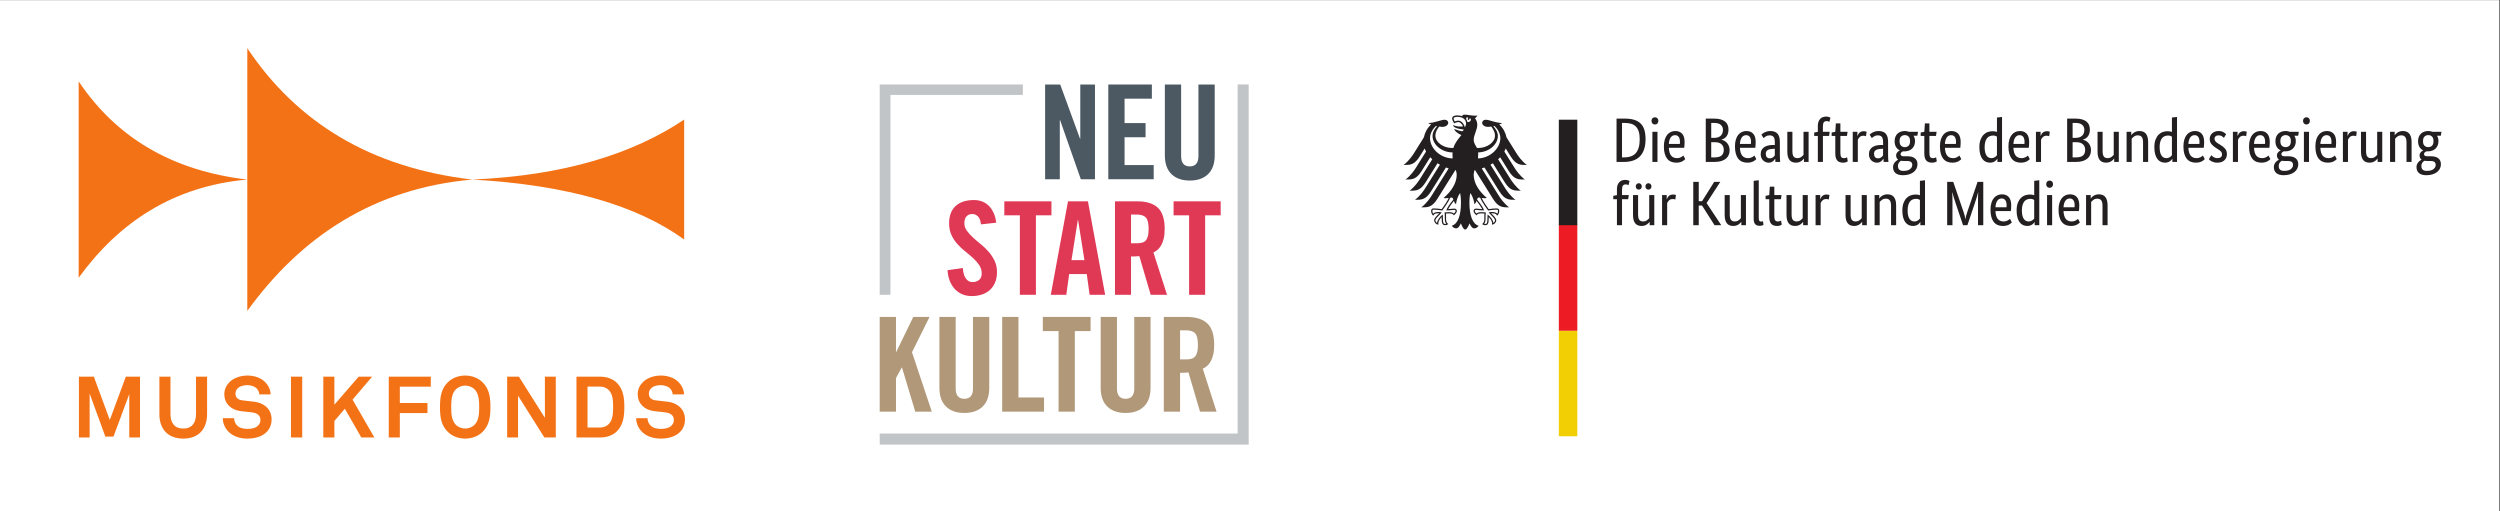
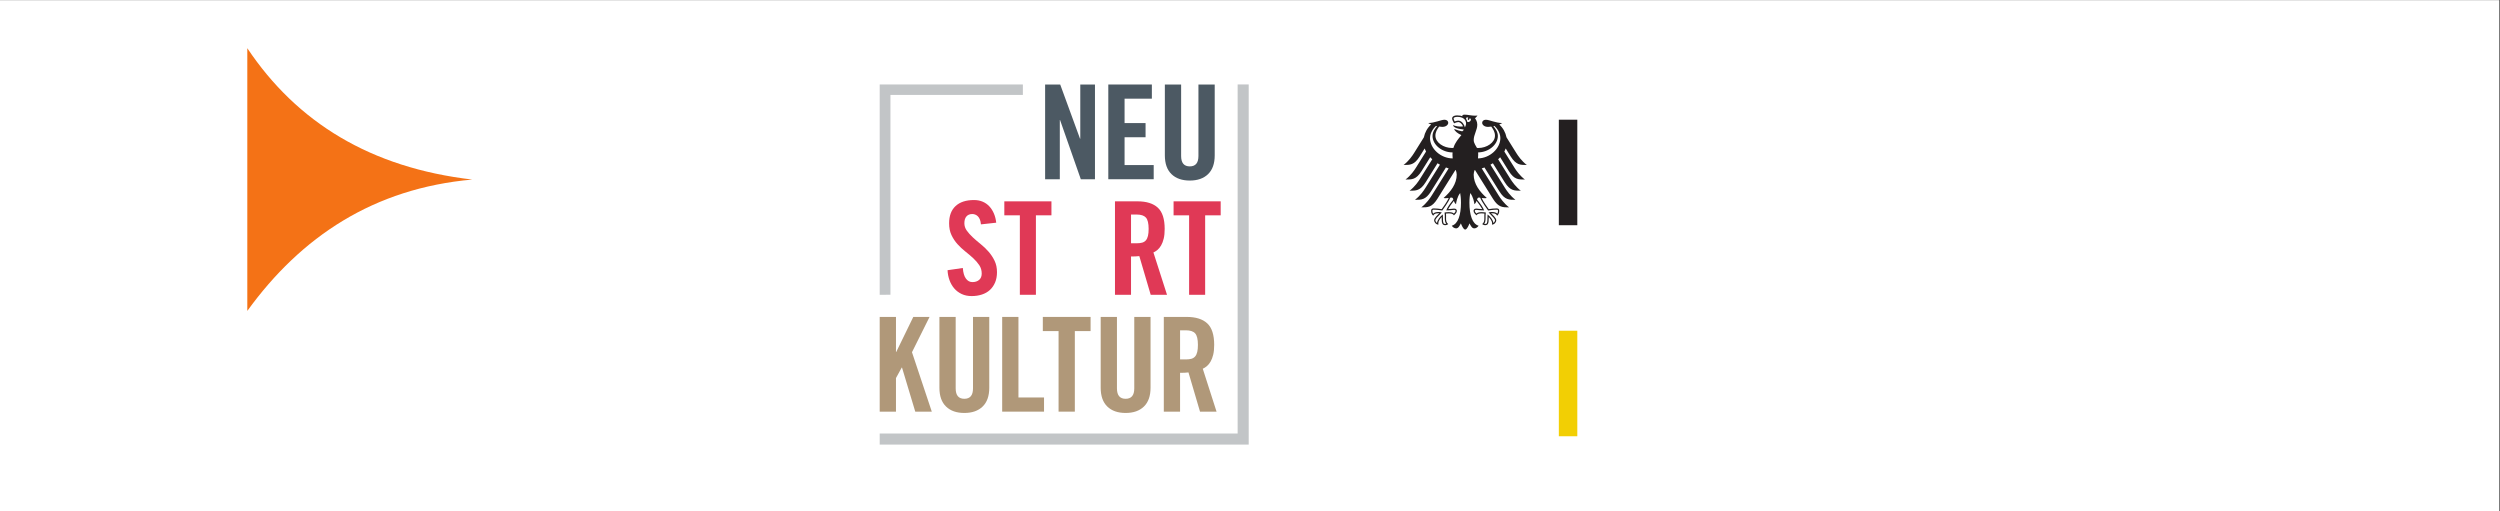
<svg xmlns="http://www.w3.org/2000/svg" xmlns:ns1="http://sodipodi.sourceforge.net/DTD/sodipodi-0.dtd" xmlns:ns2="http://www.inkscape.org/namespaces/inkscape" version="1.1" id="svg2" xml:space="preserve" width="517.493" height="105.827" viewBox="0 0 517.493 105.827" ns1:docname="musikfonds_NK_BKM_quer_cmyk.eps">
  <rect x="0" y="0" width="517.493" height="105.827" fill="#333333" stroke="none" />
  <defs id="defs6" />
  <ns1:namedview pagecolor="#ffffff" bordercolor="#666666" borderopacity="1" objecttolerance="10" gridtolerance="10" guidetolerance="10" ns2:pageopacity="0" ns2:pageshadow="2" ns2:window-width="640" ns2:window-height="480" id="namedview4" />
  <g id="g10" ns2:groupmode="layer" ns2:label="ink_ext_XXXXXX" transform="matrix(1.333,0,0,-1.333,0,105.827)">
    <g id="g12" transform="scale(0.1)">
      <path d="M 0,793.691 V 0 H 3881.16 V 793.691 H 0 v 0" style="fill:#ffffff;fill-opacity:1;fill-rule:nonzero;stroke:none" id="path14" />
-       <path d="m 3264.91,444.164 v 30.133 c 0,3.969 -0.66,6.812 -2,8.531 -1.32,1.719 -3.36,2.578 -6.08,2.578 -2.35,0 -4.29,-0.578 -5.85,-1.75 -1.57,-1.172 -2.81,-2.308 -3.71,-3.414 v -36.078 h -7.89 v 46.801 h 7.2 v -5.258 h 0.2 c 0.2,0.391 0.62,0.957 1.27,1.699 0.65,0.746 1.49,1.473 2.54,2.149 1.03,0.679 2.27,1.281 3.7,1.8 1.43,0.52 3.05,0.782 4.87,0.782 2.08,0 3.97,-0.313 5.65,-0.922 1.69,-0.621 3.13,-1.61 4.3,-2.977 1.16,-1.363 2.08,-3.133 2.73,-5.312 0.65,-2.18 0.97,-4.86 0.97,-8.039 v -30.723 h -7.9 z m -50.9,41.543 c -2.78,0 -5.03,-1.172 -6.72,-3.512 -1.69,-2.336 -2.66,-5.722 -2.92,-10.14 h 17.06 c 0.06,0.324 0.12,0.793 0.15,1.41 0.03,0.621 0.05,1.281 0.05,2.004 0,3.246 -0.65,5.765 -1.95,7.558 -1.3,1.778 -3.2,2.68 -5.67,2.68 z m 14.84,-10.531 c 0,-2.024 -0.07,-3.75 -0.2,-5.219 -0.13,-1.461 -0.26,-2.742 -0.4,-3.848 h -23.88 c 0.26,-5.523 1.45,-9.589 3.56,-12.191 2.11,-2.602 5.15,-3.902 9.12,-3.902 1.36,0 2.6,0.168 3.7,0.492 1.1,0.328 2.06,0.719 2.88,1.168 0.8,0.461 1.49,0.91 2.04,1.371 0.56,0.449 0.96,0.808 1.22,1.07 l 2.91,-5.562 c -0.3,-0.328 -0.8,-0.785 -1.44,-1.407 -0.66,-0.621 -1.53,-1.242 -2.63,-1.859 -1.12,-0.613 -2.48,-1.152 -4.1,-1.601 -1.62,-0.461 -3.54,-0.68 -5.75,-0.68 -2.93,0 -5.58,0.476 -7.95,1.461 -2.37,0.965 -4.39,2.488 -6.05,4.531 -1.66,2.047 -2.93,4.648 -3.84,7.797 -0.92,3.148 -1.37,6.937 -1.37,11.363 0,4.153 0.47,7.746 1.41,10.766 0.94,3.023 2.23,5.512 3.84,7.461 1.63,1.949 3.52,3.398 5.67,4.34 2.14,0.937 4.46,1.41 6.92,1.41 4.48,0 7.99,-1.41 10.53,-4.242 2.53,-2.829 3.81,-7.071 3.81,-12.719 z m -46.02,27.097 c -1.63,0 -2.93,0.524 -3.9,1.563 -0.98,1.043 -1.46,2.41 -1.46,4.098 0,1.621 0.48,2.953 1.46,3.996 0.97,1.039 2.27,1.554 3.9,1.554 1.55,0 2.81,-0.515 3.8,-1.554 0.97,-1.043 1.46,-2.375 1.46,-3.996 0,-1.688 -0.49,-3.055 -1.46,-4.098 -0.99,-1.039 -2.25,-1.563 -3.8,-1.563 z m 3.89,-58.109 h -7.89 v 46.801 h 7.89 v -46.801 z m -36.65,5.852 c 1.23,0 2.34,0.168 3.31,0.492 0.98,0.328 1.82,0.726 2.54,1.219 0.71,0.488 1.31,0.988 1.79,1.511 0.5,0.516 0.86,0.977 1.13,1.367 v 28.86 c -0.71,0.453 -1.55,0.84 -2.48,1.16 -0.94,0.332 -2.14,0.492 -3.56,0.492 -1.83,0 -3.53,-0.312 -5.12,-0.933 -1.6,-0.606 -2.98,-1.641 -4.15,-3.055 -1.17,-1.441 -2.09,-3.293 -2.77,-5.563 -0.68,-2.281 -1.03,-5.07 -1.03,-8.39 0,-3.25 0.28,-5.961 0.84,-8.137 0.54,-2.184 1.31,-3.934 2.28,-5.266 0.98,-1.335 2.08,-2.285 3.32,-2.875 1.23,-0.582 2.53,-0.882 3.9,-0.882 z m -18.53,16.867 c 0,4.742 0.63,8.711 1.86,11.902 1.23,3.184 2.82,5.75 4.76,7.699 1.97,1.954 4.16,3.329 6.64,4.141 2.47,0.809 4.94,1.219 7.41,1.219 1.5,0 2.8,-0.106 3.9,-0.336 1.11,-0.235 2.02,-0.512 2.73,-0.828 v 22.414 l 7.9,0.879 v -69.809 h -7.21 v 4.981 h -0.2 c -0.19,-0.391 -0.55,-0.926 -1.08,-1.61 -0.52,-0.691 -1.23,-1.367 -2.14,-2.047 -0.91,-0.683 -2.05,-1.269 -3.41,-1.761 -1.37,-0.481 -2.96,-0.719 -4.78,-0.719 -2.21,0 -4.32,0.43 -6.28,1.308 -1.99,0.879 -3.73,2.27 -5.22,4.188 -1.49,1.922 -2.68,4.391 -3.56,7.414 -0.88,3.016 -1.32,6.68 -1.32,10.965 z m -23.2,18.824 c -2.79,0 -5.03,-1.172 -6.73,-3.512 -1.69,-2.336 -2.66,-5.722 -2.92,-10.14 h 17.06 c 0.06,0.324 0.11,0.793 0.15,1.41 0.03,0.621 0.05,1.281 0.05,2.004 0,3.246 -0.66,5.765 -1.97,7.558 -1.29,1.778 -3.17,2.68 -5.64,2.68 z m 14.81,-10.531 c 0,-2.024 -0.06,-3.75 -0.19,-5.219 -0.12,-1.461 -0.25,-2.742 -0.39,-3.848 h -23.88 c 0.26,-5.523 1.44,-9.589 3.56,-12.191 2.11,-2.602 5.14,-3.902 9.11,-3.902 1.35,0 2.6,0.168 3.71,0.492 1.1,0.328 2.06,0.719 2.87,1.168 0.82,0.461 1.49,0.91 2.05,1.371 0.55,0.449 0.96,0.808 1.22,1.07 l 2.92,-5.562 c -0.32,-0.328 -0.81,-0.785 -1.46,-1.407 -0.65,-0.621 -1.52,-1.242 -2.63,-1.859 -1.11,-0.613 -2.47,-1.152 -4.09,-1.601 -1.63,-0.461 -3.55,-0.68 -5.76,-0.68 -2.92,0 -5.57,0.476 -7.94,1.461 -2.39,0.965 -4.39,2.488 -6.05,4.531 -1.65,2.047 -2.94,4.648 -3.86,7.797 -0.9,3.148 -1.36,6.937 -1.36,11.363 0,4.153 0.48,7.746 1.42,10.766 0.94,3.023 2.22,5.512 3.85,7.461 1.62,1.949 3.51,3.398 5.65,4.34 2.15,0.937 4.45,1.41 6.93,1.41 4.48,0 7.99,-1.41 10.53,-4.242 2.52,-2.829 3.79,-7.071 3.79,-12.719 z m -43.38,36.269 v -67.281 h -8.19 v 31.984 c 0,2.02 0,3.997 0,5.946 0,1.953 0.02,3.769 0.05,5.465 0.03,1.691 0.08,3.179 0.15,4.476 0.07,1.301 0.12,2.309 0.19,3.031 h -0.29 c -0.32,-1.503 -1,-3.918 -1.99,-7.269 -1.01,-3.348 -2.17,-6.934 -3.47,-10.77 l -11.11,-32.863 h -6.73 l -11.11,32.863 c -1.31,3.836 -2.47,7.422 -3.47,10.77 -1.01,3.351 -1.67,5.766 -2,7.269 h -0.3 c 0.08,-0.781 0.14,-1.82 0.21,-3.117 0.06,-1.304 0.11,-2.785 0.15,-4.445 0.02,-1.649 0.04,-3.457 0.04,-5.41 0,-1.949 0,-3.926 0,-5.946 v -31.984 h -8.19 v 67.281 h 9.45 l 15.9,-46.41 c 0.72,-2.148 1.35,-4.238 1.9,-6.289 0.55,-2.051 0.9,-3.82 1.03,-5.308 h 0.19 c 0.06,1.488 0.38,3.246 0.93,5.257 0.55,2.024 1.18,4.102 1.9,6.243 l 15.89,46.507 h 8.87 z m -107.14,-61.429 c 1.23,0 2.33,0.168 3.31,0.492 0.97,0.328 1.81,0.726 2.54,1.219 0.71,0.488 1.31,0.988 1.79,1.511 0.5,0.516 0.87,0.977 1.13,1.367 v 28.86 c -0.73,0.453 -1.54,0.84 -2.48,1.16 -0.95,0.332 -2.14,0.492 -3.56,0.492 -1.82,0 -3.53,-0.312 -5.13,-0.933 -1.59,-0.606 -2.97,-1.641 -4.14,-3.055 -1.17,-1.441 -2.1,-3.293 -2.78,-5.563 -0.67,-2.281 -1.02,-5.07 -1.02,-8.39 0,-3.25 0.28,-5.961 0.83,-8.137 0.55,-2.184 1.3,-3.934 2.29,-5.266 0.98,-1.335 2.08,-2.285 3.32,-2.875 1.23,-0.582 2.53,-0.882 3.9,-0.882 z m -18.53,16.867 c 0,4.742 0.62,8.711 1.85,11.902 1.24,3.184 2.83,5.75 4.78,7.699 1.95,1.954 4.16,3.329 6.62,4.141 2.47,0.809 4.94,1.219 7.42,1.219 1.49,0 2.79,-0.106 3.9,-0.336 1.11,-0.235 2,-0.512 2.73,-0.828 v 22.414 l 7.9,0.879 v -69.809 h -7.22 v 4.981 h -0.2 c -0.19,-0.391 -0.54,-0.926 -1.06,-1.61 -0.52,-0.691 -1.24,-1.367 -2.15,-2.047 -0.92,-0.683 -2.05,-1.269 -3.42,-1.761 -1.36,-0.481 -2.96,-0.719 -4.77,-0.719 -2.21,0 -4.3,0.43 -6.29,1.308 -1.98,0.879 -3.72,2.27 -5.22,4.188 -1.49,1.922 -2.68,4.391 -3.55,7.414 -0.88,3.016 -1.32,6.68 -1.32,10.965 z m -17.55,-22.719 v 30.133 c 0,3.969 -0.66,6.812 -1.99,8.531 -1.34,1.719 -3.37,2.578 -6.1,2.578 -2.35,0 -4.29,-0.578 -5.85,-1.75 -1.57,-1.172 -2.8,-2.308 -3.7,-3.414 v -36.078 h -7.9 v 46.801 h 7.21 v -5.258 h 0.2 c 0.18,0.391 0.62,0.957 1.27,1.699 0.64,0.746 1.49,1.473 2.53,2.149 1.04,0.679 2.27,1.281 3.71,1.8 1.41,0.52 3.04,0.782 4.87,0.782 2.08,0 3.96,-0.313 5.66,-0.922 1.67,-0.621 3.12,-1.61 4.28,-2.977 1.17,-1.363 2.08,-3.133 2.74,-5.312 0.64,-2.18 0.96,-4.86 0.96,-8.039 v -30.723 h -7.89 z m -37.63,0 h -7.22 v 5.274 h -0.2 c -0.18,-0.391 -0.61,-0.961 -1.27,-1.7 -0.64,-0.75 -1.47,-1.472 -2.48,-2.152 -1,-0.68 -2.22,-1.281 -3.65,-1.801 -1.43,-0.527 -3.03,-0.777 -4.78,-0.777 -2.08,0 -3.95,0.297 -5.6,0.918 -1.66,0.621 -3.08,1.609 -4.24,2.969 -1.18,1.371 -2.07,3.14 -2.68,5.32 -0.62,2.18 -0.93,4.859 -0.93,8.043 v 30.707 h 7.9 v -30.129 c 0,-3.887 0.62,-6.672 1.89,-8.332 1.26,-1.649 3.24,-2.488 5.91,-2.488 2.27,0 4.19,0.57 5.74,1.711 1.57,1.14 2.8,2.261 3.71,3.371 v 35.867 h 7.9 v -46.801 z m -58.99,39.883 c -0.19,0.129 -0.61,0.289 -1.26,0.488 -0.65,0.192 -1.53,0.293 -2.63,0.293 -2.48,0 -4.41,-0.672 -5.81,-2 -1.39,-1.328 -2.39,-2.781 -2.97,-4.344 v -34.32 h -7.9 v 46.801 h 7.22 v -6.34 h 0.19 c 0.33,0.922 0.75,1.809 1.27,2.68 0.51,0.883 1.17,1.668 1.95,2.351 0.78,0.68 1.71,1.223 2.77,1.598 1.08,0.402 2.37,0.59 3.86,0.59 1.1,0 1.99,-0.094 2.68,-0.285 0.69,-0.204 1.22,-0.364 1.61,-0.496 l -0.98,-7.016 z m -32.66,-39.883 h -7.21 v 5.274 h -0.2 c -0.19,-0.391 -0.61,-0.961 -1.27,-1.7 -0.64,-0.75 -1.47,-1.472 -2.48,-2.152 -1.01,-0.68 -2.22,-1.281 -3.65,-1.801 -1.44,-0.527 -3.04,-0.777 -4.78,-0.777 -2.08,0 -3.95,0.297 -5.61,0.918 -1.65,0.621 -3.08,1.609 -4.24,2.969 -1.17,1.371 -2.06,3.14 -2.68,5.32 -0.62,2.18 -0.93,4.859 -0.93,8.043 v 30.707 h 7.9 v -30.129 c 0,-3.887 0.63,-6.672 1.89,-8.332 1.28,-1.649 3.25,-2.488 5.91,-2.488 2.28,0 4.19,0.57 5.74,1.711 1.57,1.14 2.81,2.261 3.72,3.371 v 35.867 h 7.89 v -46.801 z m -41.72,40.371 h -10.24 v -25.937 c 0,-3.309 0.42,-5.571 1.27,-6.774 0.84,-1.199 2.27,-1.808 4.29,-1.808 1.17,0 2.18,0.168 3.02,0.492 0.84,0.328 1.46,0.621 1.85,0.879 l 1.07,-6.344 c -0.33,-0.258 -1.11,-0.66 -2.34,-1.215 -1.23,-0.551 -2.89,-0.82 -4.97,-0.82 -4.03,0 -7.05,1.117 -9.06,3.359 -2.02,2.242 -3.03,5.957 -3.03,11.156 v 27.012 h -5.65 v 5.262 l 5.65,1.168 0.88,13.074 h 7.02 v -13.074 h 11.2 l -0.96,-6.43 z m -34.42,-29.437 c 0,-1.965 0.28,-3.321 0.82,-4.102 0.56,-0.781 1.52,-1.168 2.88,-1.168 0.72,0 1.32,0.059 1.81,0.188 0.49,0.14 0.86,0.261 1.11,0.39 l 0.69,-5.851 c -0.39,-0.192 -1.11,-0.45 -2.14,-0.77 -1.05,-0.328 -2.44,-0.488 -4.19,-0.488 -2.68,0 -4.82,0.808 -6.45,2.43 -1.62,1.632 -2.43,4.515 -2.43,8.675 v 58.692 l 7.9,0.879 v -58.875 z m -19.89,-10.934 h -7.22 v 5.274 h -0.19 c -0.19,-0.391 -0.61,-0.961 -1.27,-1.7 -0.65,-0.75 -1.48,-1.472 -2.48,-2.152 -1.01,-0.68 -2.23,-1.281 -3.66,-1.801 -1.43,-0.527 -3.02,-0.777 -4.77,-0.777 -2.08,0 -3.95,0.297 -5.61,0.918 -1.66,0.621 -3.07,1.609 -4.24,2.969 -1.17,1.371 -2.07,3.14 -2.68,5.32 -0.62,2.18 -0.94,4.859 -0.94,8.043 v 30.707 h 7.9 v -30.129 c 0,-3.887 0.64,-6.672 1.91,-8.332 1.27,-1.649 3.23,-2.488 5.9,-2.488 2.27,0 4.19,0.57 5.75,1.711 1.56,1.14 2.8,2.261 3.7,3.371 v 35.867 h 7.9 v -46.801 z m -61.13,34.426 22.81,-34.426 h -10.43 L 2643,474.785 h -5.08 v -30.621 h -8.49 v 67.281 h 8.49 v -29.937 h 5.17 l 18.81,29.937 h 9.47 l -21.26,-32.855 z m -48.55,5.457 c -0.2,0.129 -0.62,0.289 -1.27,0.488 -0.65,0.192 -1.53,0.293 -2.63,0.293 -2.47,0 -4.4,-0.672 -5.8,-2 -1.4,-1.328 -2.39,-2.781 -2.97,-4.344 v -34.32 h -7.9 v 46.801 h 7.2 v -6.34 h 0.21 c 0.32,0.922 0.74,1.809 1.26,2.68 0.53,0.883 1.18,1.668 1.96,2.351 0.78,0.68 1.7,1.223 2.76,1.598 1.09,0.402 2.37,0.59 3.86,0.59 1.11,0 1.99,-0.094 2.69,-0.285 0.68,-0.204 1.21,-0.364 1.6,-0.496 l -0.97,-7.016 z m -37.05,20.371 c 0,-1.492 -0.45,-2.691 -1.37,-3.602 -0.9,-0.91 -2.01,-1.367 -3.32,-1.367 -1.29,0 -2.39,0.457 -3.31,1.367 -0.9,0.911 -1.36,2.11 -1.36,3.602 0,1.5 0.46,2.707 1.36,3.609 0.92,0.918 2.02,1.368 3.31,1.368 1.31,0 2.42,-0.45 3.32,-1.368 0.92,-0.902 1.37,-2.109 1.37,-3.609 z m -15.01,0 c 0,-1.492 -0.46,-2.691 -1.37,-3.602 -0.91,-0.91 -2.02,-1.367 -3.32,-1.367 -1.29,0 -2.39,0.457 -3.32,1.367 -0.9,0.911 -1.35,2.11 -1.35,3.602 0,1.5 0.45,2.707 1.35,3.609 0.93,0.918 2.03,1.368 3.32,1.368 1.3,0 2.41,-0.45 3.32,-1.368 0.91,-0.902 1.37,-2.109 1.37,-3.609 z m 19.4,-60.254 h -7.22 v 5.274 h -0.2 c -0.19,-0.391 -0.61,-0.961 -1.27,-1.7 -0.64,-0.75 -1.47,-1.472 -2.48,-2.152 -1,-0.68 -2.22,-1.281 -3.65,-1.801 -1.43,-0.527 -3.03,-0.777 -4.78,-0.777 -2.08,0 -3.94,0.297 -5.6,0.918 -1.66,0.621 -3.07,1.609 -4.26,2.969 -1.15,1.371 -2.05,3.14 -2.67,5.32 -0.61,2.18 -0.92,4.859 -0.92,8.043 v 30.707 h 7.9 v -30.129 c 0,-3.887 0.63,-6.672 1.89,-8.332 1.27,-1.649 3.24,-2.488 5.9,-2.488 2.28,0 4.2,0.57 5.75,1.711 1.57,1.14 2.8,2.261 3.71,3.371 v 35.867 h 7.9 v -46.801 z m -40.56,40.371 h -9.55 v -40.371 h -7.9 v 40.371 h -5.67 v 5.262 l 5.67,1.082 v 9.344 c 0,2.547 0.36,4.722 1.07,6.535 0.72,1.832 1.65,3.32 2.83,4.488 1.17,1.172 2.52,2.02 4.09,2.539 1.56,0.52 3.22,0.781 4.98,0.781 1.68,0 3.12,-0.23 4.28,-0.687 1.18,-0.453 1.96,-0.813 2.35,-1.07 l -1.66,-6.536 c -0.39,0.266 -0.95,0.543 -1.66,0.832 -0.71,0.293 -1.59,0.442 -2.63,0.442 -1.89,0 -3.32,-0.59 -4.3,-1.762 -0.97,-1.172 -1.45,-3.308 -1.45,-6.43 v -8.39 h 10.53 l -0.98,-6.43 z m 1250.57,90.219 c 0,3.379 -0.8,5.781 -2.4,7.215 -1.58,1.429 -3.45,2.148 -5.6,2.148 -2.27,0 -4.22,-0.719 -5.85,-2.148 -1.62,-1.434 -2.43,-3.836 -2.43,-7.215 0,-3.375 0.81,-5.781 2.43,-7.219 1.63,-1.418 3.51,-2.14 5.66,-2.14 2.27,0 4.21,0.722 5.79,2.14 1.6,1.438 2.4,3.844 2.4,7.219 z m -10.43,-30.809 c -1.37,0 -2.57,0.102 -3.62,0.305 -0.57,-0.332 -1.14,-0.727 -1.7,-1.184 -0.55,-0.449 -1.05,-1.011 -1.5,-1.648 -0.46,-0.652 -0.84,-1.422 -1.13,-2.301 -0.3,-0.871 -0.44,-1.902 -0.44,-3.062 0,-5.008 2.76,-7.508 8.29,-7.508 4.75,0 8.25,0.922 10.53,2.769 2.27,1.864 3.4,3.993 3.4,6.387 0,2.281 -0.7,3.895 -2.13,4.832 -1.44,0.942 -3.35,1.41 -5.77,1.41 h -5.93 z m 21.73,39.2 h -5.84 c 1.5,-2.477 2.24,-5.27 2.24,-8.391 0,-2.469 -0.4,-4.695 -1.22,-6.68 -0.81,-1.976 -1.95,-3.644 -3.4,-5.019 -1.47,-1.371 -3.2,-2.41 -5.17,-3.117 -2,-0.711 -4.12,-1.071 -6.39,-1.071 -0.45,0 -0.88,0 -1.27,0 -0.39,0 -0.81,0.028 -1.26,0.098 -0.79,-0.328 -1.6,-0.852 -2.44,-1.559 -0.85,-0.722 -1.27,-1.66 -1.27,-2.832 0,-0.976 0.37,-1.765 1.12,-2.386 0.74,-0.622 1.97,-0.934 3.65,-0.934 h 5.95 c 2.21,0 4.26,-0.231 6.14,-0.68 1.89,-0.445 3.53,-1.191 4.93,-2.187 1.4,-1.008 2.49,-2.289 3.26,-3.852 0.79,-1.558 1.18,-3.445 1.18,-5.656 0,-2.531 -0.54,-4.84 -1.61,-6.922 -1.08,-2.078 -2.58,-3.871 -4.54,-5.359 -1.96,-1.5 -4.32,-2.672 -7.12,-3.512 -2.79,-0.852 -5.91,-1.27 -9.35,-1.27 -5.01,0 -8.82,1.09 -11.41,3.27 -2.6,2.168 -3.9,5.309 -3.9,9.41 0,1.75 0.31,3.262 0.92,4.531 0.61,1.27 1.36,2.368 2.2,3.313 0.84,0.945 1.7,1.687 2.57,2.246 0.89,0.551 1.59,0.988 2.11,1.312 v 0.2 c -2.02,1.488 -3.03,3.668 -3.03,6.531 0,1.226 0.25,2.297 0.74,3.215 0.49,0.906 1.04,1.652 1.65,2.242 0.61,0.582 1.24,1.051 1.85,1.41 0.63,0.363 1.1,0.602 1.42,0.727 v 0.203 c -2.4,1.101 -4.35,2.84 -5.8,5.207 -1.48,2.383 -2.19,5.422 -2.19,9.121 0,2.605 0.42,4.894 1.26,6.871 0.85,1.992 1.97,3.633 3.42,4.934 1.43,1.296 3.1,2.269 5.02,2.918 1.91,0.652 3.97,0.984 6.19,0.984 2.2,0 4.28,-0.395 6.24,-1.176 h 14.23 l -1.08,-6.14 z m -53.22,-40.661 v 30.133 c 0,3.961 -0.67,6.801 -2,8.531 -1.33,1.719 -3.36,2.579 -6.1,2.579 -2.33,0 -4.29,-0.582 -5.85,-1.758 -1.57,-1.164 -2.8,-2.301 -3.7,-3.414 v -36.071 h -7.9 v 46.801 h 7.22 v -5.265 h 0.19 c 0.2,0.39 0.62,0.957 1.27,1.707 0.65,0.746 1.5,1.461 2.54,2.14 1.04,0.68 2.27,1.289 3.7,1.809 1.43,0.519 3.05,0.785 4.88,0.785 2.08,0 3.96,-0.316 5.64,-0.934 1.69,-0.621 3.13,-1.613 4.3,-2.968 1.16,-1.375 2.08,-3.141 2.73,-5.313 0.65,-2.18 0.98,-4.867 0.98,-8.047 v -30.715 h -7.9 z m -37.64,0 h -7.21 v 5.258 h -0.21 c -0.18,-0.375 -0.6,-0.957 -1.26,-1.695 -0.64,-0.75 -1.47,-1.461 -2.49,-2.152 -1,-0.676 -2.21,-1.278 -3.64,-1.801 -1.44,-0.516 -3.04,-0.778 -4.78,-0.778 -2.08,0 -3.95,0.309 -5.61,0.918 -1.66,0.621 -3.08,1.614 -4.24,2.981 -1.17,1.371 -2.06,3.129 -2.68,5.312 -0.62,2.176 -0.93,4.86 -0.93,8.036 v 30.722 h 7.9 v -30.129 c 0,-3.898 0.63,-6.679 1.89,-8.332 1.27,-1.66 3.24,-2.488 5.91,-2.488 2.28,0 4.19,0.57 5.74,1.707 1.57,1.133 2.8,2.254 3.72,3.363 v 35.879 h 7.89 v -46.801 z m -40.55,39.883 c -0.21,0.117 -0.63,0.289 -1.27,0.481 -0.65,0.199 -1.53,0.297 -2.63,0.297 -2.47,0 -4.41,-0.668 -5.8,-1.997 -1.4,-1.343 -2.39,-2.785 -2.99,-4.343 v -34.321 h -7.88 v 46.801 h 7.21 v -6.34 h 0.19 c 0.33,0.91 0.75,1.801 1.26,2.68 0.53,0.883 1.19,1.66 1.96,2.344 0.79,0.679 1.71,1.215 2.78,1.605 1.07,0.391 2.35,0.594 3.85,0.594 1.11,0 2,-0.102 2.67,-0.301 0.69,-0.191 1.23,-0.359 1.62,-0.484 l -0.97,-7.016 z m -45.92,1.653 c -2.8,0 -5.04,-1.172 -6.73,-3.512 -1.69,-2.34 -2.66,-5.723 -2.93,-10.141 h 17.07 c 0.06,0.332 0.11,0.801 0.14,1.418 0.03,0.613 0.05,1.281 0.05,1.988 0,3.262 -0.66,5.774 -1.95,7.563 -1.3,1.789 -3.19,2.684 -5.65,2.684 z m 14.82,-10.536 c 0,-2.011 -0.07,-3.75 -0.2,-5.207 -0.14,-1.461 -0.26,-2.75 -0.39,-3.847 h -23.89 c 0.27,-5.535 1.45,-9.59 3.56,-12.196 2.12,-2.597 5.14,-3.898 9.12,-3.898 1.36,0 2.6,0.16 3.7,0.492 1.11,0.317 2.06,0.707 2.88,1.168 0.81,0.449 1.49,0.91 2.05,1.359 0.55,0.45 0.96,0.813 1.21,1.071 l 2.93,-5.551 c -0.32,-0.328 -0.81,-0.801 -1.46,-1.414 -0.65,-0.613 -1.54,-1.234 -2.63,-1.852 -1.11,-0.621 -2.48,-1.152 -4.1,-1.613 -1.62,-0.449 -3.55,-0.68 -5.75,-0.68 -2.92,0 -5.57,0.481 -7.95,1.461 -2.38,0.977 -4.38,2.493 -6.04,4.528 -1.66,2.05 -2.94,4.652 -3.86,7.8 -0.91,3.161 -1.35,6.942 -1.35,11.36 0,4.16 0.46,7.75 1.39,10.769 0.96,3.036 2.25,5.516 3.87,7.473 1.62,1.938 3.5,3.387 5.65,4.332 2.13,0.945 4.46,1.422 6.93,1.422 4.48,0 7.99,-1.422 10.53,-4.246 2.52,-2.828 3.8,-7.07 3.8,-12.731 z m -46.02,27.11 c -1.63,0 -2.92,0.523 -3.91,1.562 -0.97,1.043 -1.45,2.399 -1.45,4.09 0,1.629 0.48,2.965 1.45,4.004 0.99,1.035 2.28,1.555 3.91,1.555 1.56,0 2.83,-0.52 3.8,-1.555 0.97,-1.039 1.45,-2.375 1.45,-4.004 0,-1.691 -0.48,-3.047 -1.45,-4.09 -0.97,-1.039 -2.24,-1.562 -3.8,-1.562 z m 3.9,-58.11 h -7.9 v 46.801 h 7.9 v -46.801 z m -28.18,32.27 c 0,3.379 -0.8,5.781 -2.38,7.215 -1.6,1.429 -3.47,2.148 -5.62,2.148 -2.27,0 -4.22,-0.719 -5.85,-2.148 -1.62,-1.434 -2.44,-3.836 -2.44,-7.215 0,-3.375 0.82,-5.781 2.44,-7.219 1.63,-1.418 3.51,-2.14 5.66,-2.14 2.27,0 4.21,0.722 5.81,2.14 1.58,1.438 2.38,3.844 2.38,7.219 z m -10.43,-30.809 c -1.36,0 -2.58,0.102 -3.61,0.305 -0.59,-0.332 -1.15,-0.727 -1.7,-1.184 -0.57,-0.449 -1.06,-1.011 -1.52,-1.648 -0.45,-0.652 -0.82,-1.422 -1.13,-2.301 -0.27,-0.871 -0.44,-1.902 -0.44,-3.062 0,-5.008 2.77,-7.508 8.3,-7.508 4.75,0 8.26,0.922 10.53,2.769 2.27,1.864 3.41,3.993 3.41,6.387 0,2.281 -0.71,3.895 -2.14,4.832 -1.43,0.942 -3.35,1.41 -5.76,1.41 h -5.94 z m 21.75,39.2 h -5.86 c 1.49,-2.477 2.25,-5.27 2.25,-8.391 0,-2.469 -0.41,-4.695 -1.23,-6.68 -0.81,-1.976 -1.95,-3.644 -3.41,-5.019 -1.47,-1.371 -3.18,-2.41 -5.16,-3.117 -1.99,-0.711 -4.12,-1.071 -6.39,-1.071 -0.46,0 -0.88,0 -1.27,0 -0.39,0 -0.81,0.028 -1.27,0.098 -0.77,-0.328 -1.59,-0.852 -2.44,-1.559 -0.84,-0.722 -1.26,-1.66 -1.26,-2.832 0,-0.976 0.38,-1.765 1.12,-2.386 0.75,-0.622 1.97,-0.934 3.66,-0.934 h 5.94 c 2.22,0 4.26,-0.231 6.15,-0.68 1.88,-0.445 3.52,-1.191 4.92,-2.187 1.4,-1.008 2.47,-2.289 3.26,-3.852 0.78,-1.558 1.18,-3.445 1.18,-5.656 0,-2.531 -0.54,-4.84 -1.62,-6.922 -1.06,-2.078 -2.58,-3.871 -4.54,-5.359 -1.94,-1.5 -4.31,-2.672 -7.11,-3.512 -2.79,-0.852 -5.91,-1.27 -9.35,-1.27 -5.01,0 -8.81,1.09 -11.41,3.27 -2.6,2.168 -3.9,5.309 -3.9,9.41 0,1.75 0.31,3.262 0.92,4.531 0.63,1.27 1.35,2.368 2.2,3.313 0.84,0.945 1.71,1.687 2.59,2.246 0.87,0.551 1.57,0.988 2.09,1.312 v 0.2 c -2.01,1.488 -3.02,3.668 -3.02,6.531 0,1.226 0.24,2.297 0.72,3.215 0.49,0.906 1.05,1.652 1.65,2.242 0.63,0.582 1.25,1.051 1.87,1.41 0.62,0.363 1.08,0.602 1.42,0.727 v 0.203 c -2.42,1.101 -4.35,2.84 -5.8,5.207 -1.47,2.383 -2.2,5.422 -2.2,9.121 0,2.605 0.42,4.894 1.27,6.871 0.84,1.992 1.98,3.633 3.4,4.934 1.44,1.296 3.11,2.269 5.03,2.918 1.91,0.652 3.98,0.984 6.19,0.984 2.2,0 4.28,-0.395 6.24,-1.176 h 14.24 l -1.07,-6.14 z m -58.91,0.875 c -2.78,0 -5.02,-1.172 -6.71,-3.512 -1.7,-2.34 -2.66,-5.723 -2.93,-10.141 h 17.07 c 0.05,0.332 0.1,0.801 0.14,1.418 0.03,0.613 0.05,1.281 0.05,1.988 0,3.262 -0.65,5.774 -1.95,7.563 -1.3,1.789 -3.19,2.684 -5.67,2.684 z m 14.84,-10.536 c 0,-2.011 -0.07,-3.75 -0.2,-5.207 -0.13,-1.461 -0.26,-2.75 -0.39,-3.847 h -23.89 c 0.27,-5.535 1.45,-9.59 3.56,-12.196 2.11,-2.597 5.15,-3.898 9.11,-3.898 1.37,0 2.61,0.16 3.71,0.492 1.1,0.317 2.05,0.707 2.87,1.168 0.81,0.449 1.51,0.91 2.05,1.359 0.56,0.45 0.96,0.813 1.22,1.071 l 2.93,-5.551 c -0.33,-0.328 -0.82,-0.801 -1.46,-1.414 -0.65,-0.613 -1.53,-1.234 -2.64,-1.852 -1.1,-0.621 -2.47,-1.152 -4.09,-1.613 -1.63,-0.449 -3.54,-0.68 -5.75,-0.68 -2.93,0 -5.59,0.481 -7.95,1.461 -2.37,0.977 -4.38,2.493 -6.05,4.528 -1.65,2.05 -2.93,4.652 -3.85,7.8 -0.91,3.161 -1.36,6.942 -1.36,11.36 0,4.16 0.47,7.75 1.41,10.769 0.94,3.036 2.22,5.516 3.84,7.473 1.64,1.938 3.52,3.387 5.67,4.332 2.14,0.945 4.45,1.422 6.92,1.422 4.48,0 8,-1.422 10.53,-4.246 2.53,-2.828 3.81,-7.07 3.81,-12.731 z m -36.66,8.883 c -0.2,0.117 -0.63,0.289 -1.28,0.481 -0.65,0.199 -1.52,0.297 -2.63,0.297 -2.46,0 -4.4,-0.668 -5.8,-1.997 -1.4,-1.343 -2.38,-2.785 -2.97,-4.343 v -34.321 h -7.89 v 46.801 h 7.2 v -6.34 h 0.2 c 0.33,0.91 0.75,1.801 1.26,2.68 0.53,0.883 1.18,1.66 1.96,2.344 0.78,0.679 1.71,1.215 2.78,1.605 1.06,0.391 2.35,0.594 3.85,0.594 1.11,0 2,-0.102 2.67,-0.301 0.69,-0.191 1.22,-0.359 1.62,-0.484 l -0.97,-7.016 z m -34.52,-2.543 c -0.52,0.582 -1.46,1.383 -2.83,2.391 -1.36,1.012 -3.15,1.512 -5.35,1.512 -2.08,0 -3.68,-0.489 -4.79,-1.461 -1.11,-0.981 -1.65,-2.149 -1.65,-3.512 0,-1.758 0.5,-3.199 1.51,-4.336 1,-1.141 2.55,-2.363 4.63,-3.66 l 2.93,-1.75 c 3.17,-1.895 5.67,-3.922 7.5,-6.094 1.82,-2.176 2.72,-4.988 2.72,-8.437 0,-3.7 -1.27,-6.821 -3.84,-9.36 -2.57,-2.539 -6.25,-3.801 -11.06,-3.801 -1.89,0 -3.55,0.192 -4.98,0.579 -1.42,0.39 -2.68,0.855 -3.75,1.371 -1.07,0.519 -1.97,1.089 -2.68,1.699 -0.72,0.621 -1.31,1.191 -1.75,1.711 l 3.8,6.238 c 0.39,-0.391 0.85,-0.84 1.41,-1.355 0.55,-0.536 1.21,-1.032 2,-1.516 0.78,-0.488 1.65,-0.898 2.63,-1.215 0.97,-0.332 2.11,-0.492 3.41,-0.492 2.33,0 4.13,0.519 5.36,1.562 1.24,1.04 1.86,2.309 1.86,3.797 0,1.11 -0.15,2.071 -0.44,2.883 -0.31,0.809 -0.74,1.535 -1.32,2.188 -0.58,0.652 -1.3,1.269 -2.14,1.847 -0.84,0.594 -1.83,1.242 -2.92,1.953 l -2.93,1.864 c -2.93,1.879 -5.22,3.855 -6.88,5.937 -1.65,2.078 -2.48,4.75 -2.48,7.996 0,1.754 0.34,3.364 1.02,4.825 0.68,1.46 1.64,2.73 2.88,3.808 1.23,1.07 2.68,1.91 4.34,2.531 1.65,0.618 3.42,0.934 5.31,0.934 1.82,0 3.38,-0.184 4.68,-0.543 1.3,-0.363 2.42,-0.813 3.36,-1.371 0.93,-0.547 1.73,-1.102 2.34,-1.652 0.62,-0.547 1.11,-1.032 1.51,-1.418 l -3.41,-5.653 z m -45.53,4.196 c -2.79,0 -5.03,-1.172 -6.72,-3.512 -1.7,-2.34 -2.68,-5.723 -2.93,-10.141 h 17.06 c 0.07,0.332 0.12,0.801 0.15,1.418 0.03,0.613 0.05,1.281 0.05,1.988 0,3.262 -0.65,5.774 -1.97,7.563 -1.29,1.789 -3.17,2.684 -5.64,2.684 z m 14.81,-10.536 c 0,-2.011 -0.05,-3.75 -0.19,-5.207 -0.12,-1.461 -0.26,-2.75 -0.38,-3.847 h -23.89 c 0.25,-5.535 1.45,-9.59 3.56,-12.196 2.11,-2.597 5.15,-3.898 9.11,-3.898 1.36,0 2.59,0.16 3.71,0.492 1.1,0.317 2.06,0.707 2.88,1.168 0.8,0.449 1.49,0.91 2.04,1.359 0.56,0.45 0.97,0.813 1.22,1.071 l 2.93,-5.551 c -0.33,-0.328 -0.82,-0.801 -1.47,-1.414 -0.64,-0.613 -1.52,-1.234 -2.63,-1.852 -1.1,-0.621 -2.47,-1.152 -4.09,-1.613 -1.63,-0.449 -3.55,-0.68 -5.76,-0.68 -2.92,0 -5.57,0.481 -7.94,1.461 -2.38,0.977 -4.39,2.493 -6.05,4.528 -1.66,2.05 -2.94,4.652 -3.86,7.8 -0.9,3.161 -1.36,6.942 -1.36,11.36 0,4.16 0.47,7.75 1.42,10.769 0.94,3.036 2.22,5.516 3.85,7.473 1.63,1.938 3.51,3.387 5.65,4.332 2.15,0.945 4.46,1.422 6.93,1.422 4.48,0 8,-1.422 10.53,-4.246 2.52,-2.828 3.79,-7.07 3.79,-12.731 z m -58.79,-25.148 c 1.24,0 2.35,0.16 3.33,0.492 0.97,0.317 1.82,0.727 2.52,1.215 0.72,0.484 1.32,0.98 1.81,1.516 0.49,0.515 0.87,0.964 1.11,1.355 v 28.863 c -0.7,0.45 -1.52,0.84 -2.48,1.168 -0.93,0.321 -2.12,0.493 -3.55,0.493 -1.82,0 -3.54,-0.313 -5.12,-0.934 -1.59,-0.621 -2.98,-1.641 -4.14,-3.066 -1.17,-1.43 -2.1,-3.282 -2.78,-5.559 -0.69,-2.274 -1.02,-5.07 -1.02,-8.379 0,-3.254 0.28,-5.973 0.83,-8.141 0.55,-2.183 1.31,-3.933 2.29,-5.273 0.96,-1.328 2.08,-2.289 3.31,-2.867 1.24,-0.59 2.53,-0.883 3.89,-0.883 z m -18.52,16.859 c 0,4.75 0.62,8.723 1.85,11.899 1.24,3.183 2.83,5.754 4.79,7.703 1.94,1.953 4.16,3.328 6.63,4.148 2.46,0.809 4.94,1.223 7.4,1.223 1.5,0 2.8,-0.121 3.9,-0.355 1.1,-0.227 2.02,-0.497 2.72,-0.825 v 22.43 l 7.91,0.879 v -69.813 h -7.21 v 4.973 h -0.2 c -0.19,-0.391 -0.55,-0.918 -1.07,-1.613 -0.52,-0.676 -1.23,-1.356 -2.15,-2.047 -0.9,-0.684 -2.04,-1.262 -3.4,-1.75 -1.38,-0.488 -2.96,-0.731 -4.78,-0.731 -2.21,0 -4.31,0.442 -6.29,1.321 -1.99,0.867 -3.72,2.269 -5.22,4.187 -1.49,1.922 -2.68,4.383 -3.56,7.414 -0.88,3.016 -1.32,6.668 -1.32,10.957 z m -17.54,-22.711 v 30.133 c 0,3.961 -0.67,6.801 -2,8.531 -1.33,1.719 -3.36,2.579 -6.1,2.579 -2.34,0 -4.28,-0.582 -5.84,-1.758 -1.56,-1.164 -2.8,-2.301 -3.71,-3.414 v -36.071 h -7.91 v 46.801 h 7.23 v -5.265 h 0.2 c 0.19,0.39 0.61,0.957 1.26,1.707 0.65,0.746 1.5,1.461 2.53,2.14 1.05,0.68 2.28,1.289 3.71,1.809 1.43,0.519 3.06,0.785 4.87,0.785 2.09,0 3.97,-0.316 5.66,-0.934 1.69,-0.621 3.12,-1.613 4.29,-2.968 1.17,-1.375 2.08,-3.141 2.72,-5.313 0.66,-2.18 0.98,-4.867 0.98,-8.047 v -30.715 h -7.89 z m -37.65,0 h -7.2 v 5.258 h -0.2 c -0.19,-0.375 -0.61,-0.957 -1.26,-1.695 -0.65,-0.75 -1.48,-1.461 -2.49,-2.152 -1.01,-0.676 -2.22,-1.278 -3.66,-1.801 -1.43,-0.516 -3.01,-0.778 -4.78,-0.778 -2.08,0 -3.94,0.309 -5.59,0.918 -1.67,0.621 -3.08,1.614 -4.25,2.981 -1.17,1.371 -2.07,3.129 -2.69,5.312 -0.61,2.176 -0.91,4.86 -0.91,8.036 v 30.722 h 7.89 v -30.129 c 0,-3.898 0.64,-6.679 1.9,-8.332 1.27,-1.66 3.22,-2.488 5.9,-2.488 2.28,0 4.19,0.57 5.75,1.707 1.55,1.133 2.8,2.254 3.69,3.363 v 35.879 h 7.9 v -46.801 z m -52.24,18.825 c 0,3.636 -1.19,6.507 -3.56,8.629 -2.37,2.109 -5.77,3.156 -10.19,3.156 h -5.75 v -23.586 h 5.26 c 5.01,0 8.63,0.992 10.88,2.969 2.23,1.992 3.36,4.929 3.36,8.832 z m -1.27,30.996 c 0,3.121 -1.11,5.683 -3.32,7.699 -2.21,2.023 -5.7,3.023 -10.43,3.023 h -4.48 v -23.203 h 4.38 c 4.56,0 8,1.102 10.34,3.321 2.34,2.203 3.51,5.261 3.51,9.16 z m 8.58,0.293 c 0,-2.34 -0.3,-4.391 -0.89,-6.145 -0.57,-1.746 -1.37,-3.265 -2.37,-4.523 -1.02,-1.27 -2.18,-2.301 -3.52,-3.082 -1.33,-0.782 -2.71,-1.364 -4.15,-1.754 v -0.199 c 1.76,-0.317 3.4,-0.938 4.93,-1.848 1.53,-0.91 2.86,-2.047 4,-3.41 1.14,-1.36 2.05,-2.969 2.72,-4.821 0.7,-1.859 1.03,-3.89 1.03,-6.097 0,-2.672 -0.45,-5.106 -1.37,-7.313 -0.91,-2.211 -2.32,-4.129 -4.24,-5.75 -1.91,-1.633 -4.33,-2.902 -7.25,-3.808 -2.93,-0.903 -6.4,-1.364 -10.44,-1.364 h -13.74 v 67.27 h 12.96 c 3.96,0 7.36,-0.399 10.18,-1.219 2.84,-0.812 5.17,-1.957 6.98,-3.457 1.82,-1.488 3.14,-3.301 3.95,-5.41 0.81,-2.109 1.22,-4.473 1.22,-7.07 z m -63.17,-10.231 c -0.2,0.117 -0.64,0.289 -1.28,0.481 -0.65,0.199 -1.52,0.297 -2.63,0.297 -2.47,0 -4.4,-0.668 -5.8,-1.997 -1.4,-1.343 -2.38,-2.785 -2.97,-4.343 v -34.321 h -7.9 v 46.801 h 7.21 v -6.34 h 0.19 c 0.33,0.91 0.76,1.801 1.27,2.68 0.53,0.883 1.18,1.66 1.96,2.344 0.78,0.679 1.71,1.215 2.78,1.605 1.06,0.391 2.34,0.594 3.85,0.594 1.1,0 2,-0.102 2.67,-0.301 0.69,-0.191 1.22,-0.359 1.62,-0.484 l -0.97,-7.016 z m -45.93,1.653 c -2.79,0 -5.03,-1.172 -6.73,-3.512 -1.69,-2.34 -2.66,-5.723 -2.92,-10.141 h 17.06 c 0.06,0.332 0.12,0.801 0.15,1.418 0.03,0.613 0.05,1.281 0.05,1.988 0,3.262 -0.66,5.774 -1.95,7.563 -1.31,1.789 -3.19,2.684 -5.66,2.684 z m 14.82,-10.536 c 0,-2.011 -0.07,-3.75 -0.19,-5.207 -0.13,-1.461 -0.26,-2.75 -0.4,-3.847 h -23.88 c 0.26,-5.535 1.45,-9.59 3.56,-12.196 2.11,-2.597 5.14,-3.898 9.12,-3.898 1.36,0 2.6,0.16 3.7,0.492 1.09,0.317 2.06,0.707 2.88,1.168 0.81,0.449 1.48,0.91 2.04,1.359 0.55,0.45 0.96,0.813 1.22,1.071 l 2.92,-5.551 c -0.31,-0.328 -0.8,-0.801 -1.45,-1.414 -0.66,-0.613 -1.54,-1.234 -2.64,-1.852 -1.11,-0.621 -2.47,-1.152 -4.09,-1.613 -1.62,-0.449 -3.54,-0.68 -5.75,-0.68 -2.93,0 -5.58,0.481 -7.95,1.461 -2.38,0.977 -4.39,2.493 -6.05,4.528 -1.65,2.05 -2.93,4.652 -3.85,7.8 -0.91,3.161 -1.36,6.942 -1.36,11.36 0,4.16 0.47,7.75 1.4,10.769 0.96,3.036 2.24,5.516 3.86,7.473 1.63,1.938 3.51,3.387 5.66,4.332 2.13,0.945 4.45,1.422 6.92,1.422 4.49,0 7.99,-1.422 10.53,-4.246 2.53,-2.828 3.8,-7.07 3.8,-12.731 z m -58.79,-25.148 c 1.24,0 2.34,0.16 3.32,0.492 0.97,0.317 1.82,0.727 2.53,1.215 0.72,0.484 1.31,0.98 1.81,1.516 0.48,0.515 0.86,0.964 1.12,1.355 v 28.863 c -0.72,0.45 -1.55,0.84 -2.49,1.168 -0.94,0.321 -2.13,0.493 -3.56,0.493 -1.83,0 -3.52,-0.313 -5.12,-0.934 -1.59,-0.621 -2.98,-1.641 -4.14,-3.066 -1.17,-1.43 -2.11,-3.282 -2.78,-5.559 -0.68,-2.274 -1.03,-5.07 -1.03,-8.379 0,-3.254 0.28,-5.973 0.82,-8.141 0.57,-2.183 1.33,-3.933 2.31,-5.273 0.98,-1.328 2.08,-2.289 3.31,-2.867 1.23,-0.59 2.54,-0.883 3.9,-0.883 z m -18.52,16.859 c 0,4.75 0.61,8.723 1.85,11.899 1.23,3.183 2.83,5.754 4.78,7.703 1.94,1.953 4.16,3.328 6.62,4.148 2.48,0.809 4.94,1.223 7.41,1.223 1.5,0 2.8,-0.121 3.91,-0.355 1.09,-0.227 2.01,-0.497 2.73,-0.825 v 22.43 l 7.89,0.879 v -69.813 h -7.21 v 4.973 h -0.21 c -0.18,-0.391 -0.54,-0.918 -1.06,-1.613 -0.52,-0.676 -1.23,-1.356 -2.14,-2.047 -0.91,-0.684 -2.05,-1.262 -3.41,-1.75 -1.37,-0.488 -2.97,-0.731 -4.79,-0.731 -2.2,0 -4.3,0.442 -6.28,1.321 -1.98,0.867 -3.72,2.269 -5.21,4.187 -1.5,1.922 -2.69,4.383 -3.56,7.414 -0.88,3.016 -1.32,6.668 -1.32,10.957 z m -43.87,18.825 c -2.8,0 -5.05,-1.172 -6.73,-3.512 -1.69,-2.34 -2.67,-5.723 -2.93,-10.141 h 17.07 c 0.05,0.332 0.11,0.801 0.14,1.418 0.03,0.613 0.05,1.281 0.05,1.988 0,3.262 -0.65,5.774 -1.95,7.563 -1.3,1.789 -3.2,2.684 -5.65,2.684 z m 14.82,-10.536 c 0,-2.011 -0.07,-3.75 -0.2,-5.207 -0.13,-1.461 -0.26,-2.75 -0.39,-3.847 h -23.89 c 0.26,-5.535 1.45,-9.59 3.56,-12.196 2.11,-2.597 5.15,-3.898 9.11,-3.898 1.37,0 2.6,0.16 3.72,0.492 1.1,0.317 2.05,0.707 2.86,1.168 0.82,0.449 1.51,0.91 2.05,1.359 0.56,0.45 0.97,0.813 1.21,1.071 l 2.93,-5.551 c -0.32,-0.328 -0.81,-0.801 -1.45,-1.414 -0.65,-0.613 -1.53,-1.234 -2.63,-1.852 -1.11,-0.621 -2.48,-1.152 -4.1,-1.613 -1.63,-0.449 -3.55,-0.68 -5.75,-0.68 -2.92,0 -5.57,0.481 -7.95,1.461 -2.37,0.977 -4.38,2.493 -6.05,4.528 -1.66,2.05 -2.93,4.652 -3.85,7.8 -0.9,3.161 -1.36,6.942 -1.36,11.36 0,4.16 0.48,7.75 1.41,10.769 0.95,3.036 2.23,5.516 3.85,7.473 1.62,1.938 3.51,3.387 5.66,4.332 2.15,0.945 4.45,1.422 6.93,1.422 4.47,0 7.99,-1.422 10.53,-4.246 2.53,-2.828 3.8,-7.07 3.8,-12.731 z m -38.32,9.364 h -10.23 v -25.93 c 0,-3.32 0.41,-5.57 1.26,-6.781 0.84,-1.203 2.27,-1.801 4.29,-1.801 1.17,0 2.17,0.16 3.02,0.492 0.84,0.317 1.47,0.621 1.85,0.867 l 1.07,-6.34 c -0.33,-0.261 -1.11,-0.66 -2.33,-1.207 -1.23,-0.55 -2.9,-0.832 -4.98,-0.832 -4.02,0 -7.05,1.122 -9.06,3.36 -2.02,2.254 -3.02,5.969 -3.02,11.168 v 27.004 h -5.66 v 5.265 l 5.66,1.172 0.87,13.063 h 7.03 v -13.063 h 11.2 l -0.97,-6.437 z m -40.27,-8.094 c 0,3.379 -0.79,5.781 -2.38,7.215 -1.6,1.429 -3.48,2.148 -5.61,2.148 -2.27,0 -4.23,-0.719 -5.85,-2.148 -1.62,-1.434 -2.45,-3.836 -2.45,-7.215 0,-3.375 0.83,-5.781 2.45,-7.219 1.62,-1.418 3.51,-2.14 5.66,-2.14 2.27,0 4.2,0.722 5.8,2.14 1.59,1.438 2.38,3.844 2.38,7.219 z m -10.44,-30.809 c -1.35,0 -2.56,0.102 -3.6,0.305 -0.59,-0.332 -1.15,-0.727 -1.7,-1.184 -0.56,-0.449 -1.06,-1.011 -1.51,-1.648 -0.46,-0.652 -0.83,-1.422 -1.13,-2.301 -0.29,-0.871 -0.43,-1.902 -0.43,-3.062 0,-5.008 2.76,-7.508 8.29,-7.508 4.74,0 8.25,0.922 10.52,2.769 2.28,1.864 3.42,3.993 3.42,6.387 0,2.281 -0.72,3.895 -2.16,4.832 -1.42,0.942 -3.35,1.41 -5.74,1.41 h -5.96 z m 21.75,39.2 h -5.86 c 1.51,-2.477 2.26,-5.27 2.26,-8.391 0,-2.469 -0.41,-4.695 -1.22,-6.68 -0.82,-1.976 -1.95,-3.644 -3.42,-5.019 -1.46,-1.371 -3.18,-2.41 -5.17,-3.117 -1.98,-0.711 -4.1,-1.071 -6.38,-1.071 -0.45,0 -0.88,0 -1.26,0 -0.4,0 -0.82,0.028 -1.27,0.098 -0.78,-0.328 -1.59,-0.852 -2.44,-1.559 -0.85,-0.722 -1.27,-1.66 -1.27,-2.832 0,-0.976 0.38,-1.765 1.12,-2.386 0.75,-0.622 1.97,-0.934 3.66,-0.934 h 5.95 c 2.21,0 4.26,-0.231 6.14,-0.68 1.88,-0.445 3.52,-1.191 4.91,-2.187 1.41,-1.008 2.49,-2.289 3.28,-3.852 0.78,-1.558 1.17,-3.445 1.17,-5.656 0,-2.531 -0.54,-4.84 -1.61,-6.922 -1.07,-2.078 -2.58,-3.871 -4.53,-5.359 -1.95,-1.5 -4.32,-2.672 -7.12,-3.512 -2.8,-0.852 -5.91,-1.27 -9.36,-1.27 -5.01,0 -8.81,1.09 -11.42,3.27 -2.59,2.168 -3.89,5.309 -3.89,9.41 0,1.75 0.31,3.262 0.93,4.531 0.62,1.27 1.35,2.368 2.19,3.313 0.85,0.945 1.71,1.687 2.59,2.246 0.87,0.551 1.57,0.988 2.09,1.312 v 0.2 c -2.01,1.488 -3.03,3.668 -3.03,6.531 0,1.226 0.25,2.297 0.74,3.215 0.48,0.906 1.04,1.652 1.66,2.242 0.62,0.582 1.23,1.051 1.85,1.41 0.62,0.363 1.09,0.602 1.42,0.727 v 0.203 c -2.41,1.101 -4.34,2.84 -5.81,5.207 -1.46,2.383 -2.19,5.422 -2.19,9.121 0,2.605 0.42,4.894 1.27,6.871 0.84,1.992 1.98,3.633 3.41,4.934 1.43,1.296 3.1,2.269 5.02,2.918 1.92,0.652 3.98,0.984 6.19,0.984 2.21,0 4.29,-0.395 6.24,-1.176 h 14.24 l -1.08,-6.14 z m -61.03,-35.098 c 1.11,0 2.08,0.16 2.92,0.476 0.85,0.332 1.58,0.727 2.19,1.172 0.63,0.461 1.15,0.965 1.57,1.512 0.42,0.559 0.8,1.027 1.12,1.422 v 10.332 l -2.54,-0.094 c -3.76,-0.144 -6.62,-0.781 -8.57,-1.961 -1.96,-1.16 -2.93,-3.051 -2.93,-5.648 0,-2.403 0.55,-4.211 1.66,-5.41 1.1,-1.2 2.62,-1.801 4.58,-1.801 z m -14.13,6.328 c 0,2.73 0.51,5.008 1.55,6.832 1.03,1.82 2.44,3.301 4.2,4.426 1.75,1.144 3.82,1.965 6.19,2.441 2.37,0.489 4.89,0.735 7.55,0.735 h 2.44 v 4.488 c 0,3.957 -0.7,6.687 -2.1,8.191 -1.4,1.489 -3.36,2.239 -5.89,2.239 -2.34,0 -4.3,-0.5 -5.85,-1.512 -1.56,-1.008 -2.8,-1.899 -3.71,-2.68 l -3.31,5.262 c 0.52,0.519 1.18,1.109 1.99,1.762 0.81,0.648 1.81,1.269 2.98,1.847 1.17,0.582 2.5,1.071 4,1.461 1.49,0.391 3.18,0.594 5.06,0.594 4.82,0 8.46,-1.336 10.93,-4.008 2.47,-2.668 3.7,-6.957 3.7,-12.863 v -21.356 c 0,-2.011 0.07,-3.976 0.2,-5.898 0.12,-1.918 0.25,-3.203 0.39,-3.852 h -7.51 l -0.29,5.172 h -0.2 c -0.26,-0.59 -0.65,-1.261 -1.17,-1.996 -0.52,-0.754 -1.17,-1.433 -1.95,-2.051 -0.79,-0.621 -1.72,-1.152 -2.84,-1.613 -1.09,-0.449 -2.39,-0.68 -3.89,-0.68 -1.75,0 -3.39,0.329 -4.92,0.969 -1.53,0.66 -2.87,1.563 -4,2.738 -1.13,1.165 -2.01,2.543 -2.64,4.141 -0.61,1.594 -0.91,3.332 -0.91,5.211 z m -4.59,27.992 c -0.19,0.117 -0.61,0.289 -1.27,0.481 -0.64,0.199 -1.52,0.297 -2.63,0.297 -2.47,0 -4.4,-0.668 -5.8,-1.997 -1.39,-1.343 -2.39,-2.785 -2.97,-4.343 v -34.321 h -7.9 v 46.801 h 7.21 v -6.34 h 0.2 c 0.31,0.91 0.74,1.801 1.27,2.68 0.52,0.883 1.16,1.66 1.95,2.344 0.78,0.679 1.7,1.215 2.78,1.605 1.07,0.391 2.35,0.594 3.85,0.594 1.1,0 2,-0.102 2.68,-0.301 0.68,-0.191 1.22,-0.359 1.61,-0.484 l -0.98,-7.016 z m -29.54,0.481 h -10.23 v -25.93 c 0,-3.32 0.42,-5.57 1.26,-6.781 0.85,-1.203 2.28,-1.801 4.29,-1.801 1.17,0 2.18,0.16 3.02,0.492 0.84,0.317 1.47,0.621 1.85,0.867 l 1.08,-6.34 c -0.33,-0.261 -1.11,-0.66 -2.34,-1.207 -1.24,-0.55 -2.89,-0.832 -4.97,-0.832 -4.03,0 -7.05,1.122 -9.07,3.36 -2.02,2.254 -3.02,5.969 -3.02,11.168 v 27.004 h -5.66 v 5.265 l 5.66,1.172 0.87,13.063 h 7.03 v -13.063 h 11.2 l -0.97,-6.437 z m -27.78,0 h -9.56 v -40.364 h -7.9 v 40.364 h -5.65 v 5.265 l 5.65,1.071 v 9.363 c 0,2.531 0.36,4.711 1.07,6.531 0.72,1.817 1.66,3.32 2.83,4.477 1.17,1.183 2.54,2.023 4.1,2.539 1.56,0.523 3.22,0.781 4.97,0.781 1.69,0 3.12,-0.23 4.29,-0.68 1.17,-0.457 1.95,-0.816 2.34,-1.078 l -1.66,-6.531 c -0.39,0.262 -0.95,0.543 -1.66,0.828 -0.71,0.305 -1.59,0.441 -2.64,0.441 -1.87,0 -3.31,-0.578 -4.28,-1.75 -0.97,-1.171 -1.46,-3.32 -1.46,-6.437 v -8.383 h 10.53 l -0.97,-6.437 z m -31.79,-40.364 h -7.21 v 5.258 h -0.2 c -0.19,-0.375 -0.62,-0.957 -1.27,-1.695 -0.65,-0.75 -1.47,-1.461 -2.48,-2.152 -1.01,-0.676 -2.23,-1.278 -3.66,-1.801 -1.43,-0.516 -3.03,-0.778 -4.78,-0.778 -2.08,0 -3.94,0.309 -5.6,0.918 -1.66,0.621 -3.08,1.614 -4.24,2.981 -1.17,1.371 -2.06,3.129 -2.68,5.312 -0.62,2.176 -0.93,4.86 -0.93,8.036 v 30.722 h 7.9 v -30.129 c 0,-3.898 0.62,-6.679 1.9,-8.332 1.27,-1.66 3.23,-2.488 5.9,-2.488 2.27,0 4.19,0.57 5.74,1.707 1.57,1.133 2.8,2.254 3.71,3.363 v 35.879 h 7.9 v -46.801 z m -60.25,5.563 c 1.1,0 2.08,0.16 2.93,0.476 0.84,0.332 1.57,0.727 2.19,1.172 0.6,0.461 1.14,0.965 1.56,1.512 0.42,0.559 0.8,1.027 1.11,1.422 v 10.332 l -2.54,-0.094 c -3.76,-0.144 -6.63,-0.781 -8.56,-1.961 -1.96,-1.16 -2.93,-3.051 -2.93,-5.648 0,-2.403 0.55,-4.211 1.66,-5.41 1.09,-1.2 2.63,-1.801 4.58,-1.801 z m -14.14,6.328 c 0,2.73 0.53,5.008 1.55,6.832 1.05,1.82 2.44,3.301 4.21,4.426 1.75,1.144 3.81,1.965 6.18,2.441 2.38,0.489 4.9,0.735 7.56,0.735 h 2.43 v 4.488 c 0,3.957 -0.69,6.687 -2.1,8.191 -1.38,1.489 -3.35,2.239 -5.88,2.239 -2.34,0 -4.3,-0.5 -5.86,-1.512 -1.57,-1.008 -2.79,-1.899 -3.7,-2.68 l -3.32,5.262 c 0.53,0.519 1.19,1.109 2,1.762 0.82,0.648 1.8,1.269 2.98,1.847 1.17,0.582 2.5,1.071 4,1.461 1.48,0.391 3.18,0.594 5.06,0.594 4.82,0 8.45,-1.336 10.93,-4.008 2.46,-2.668 3.7,-6.957 3.7,-12.863 v -21.356 c 0,-2.011 0.06,-3.976 0.2,-5.898 0.12,-1.918 0.25,-3.203 0.38,-3.852 h -7.5 l -0.3,5.172 h -0.2 c -0.25,-0.59 -0.64,-1.261 -1.16,-1.996 -0.52,-0.754 -1.17,-1.433 -1.95,-2.051 -0.78,-0.621 -1.72,-1.152 -2.83,-1.613 -1.11,-0.449 -2.4,-0.68 -3.9,-0.68 -1.75,0 -3.39,0.329 -4.92,0.969 -1.53,0.66 -2.86,1.563 -4,2.738 -1.13,1.165 -2.01,2.543 -2.63,4.141 -0.62,1.594 -0.93,3.332 -0.93,5.211 z m -22.63,29.645 c -2.78,0 -5.03,-1.172 -6.72,-3.512 -1.68,-2.34 -2.66,-5.723 -2.92,-10.141 h 17.07 c 0.05,0.332 0.11,0.801 0.14,1.418 0.03,0.613 0.05,1.281 0.05,1.988 0,3.262 -0.65,5.774 -1.95,7.563 -1.3,1.789 -3.2,2.684 -5.67,2.684 z m 14.83,-10.536 c 0,-2.011 -0.06,-3.75 -0.19,-5.207 -0.13,-1.461 -0.26,-2.75 -0.39,-3.847 h -23.89 c 0.26,-5.535 1.45,-9.59 3.56,-12.196 2.11,-2.597 5.15,-3.898 9.12,-3.898 1.36,0 2.6,0.16 3.7,0.492 1.11,0.317 2.07,0.707 2.88,1.168 0.81,0.449 1.49,0.91 2.04,1.359 0.56,0.45 0.97,0.813 1.21,1.071 l 2.93,-5.551 c -0.32,-0.328 -0.82,-0.801 -1.45,-1.414 -0.66,-0.613 -1.53,-1.234 -2.64,-1.852 -1.1,-0.621 -2.46,-1.152 -4.09,-1.613 -1.63,-0.449 -3.54,-0.68 -5.75,-0.68 -2.93,0 -5.58,0.481 -7.95,1.461 -2.37,0.977 -4.39,2.493 -6.05,4.528 -1.66,2.05 -2.94,4.652 -3.84,7.8 -0.92,3.161 -1.37,6.942 -1.37,11.36 0,4.16 0.47,7.75 1.41,10.769 0.93,3.036 2.23,5.516 3.84,7.473 1.63,1.938 3.53,3.387 5.67,4.332 2.14,0.945 4.45,1.422 6.92,1.422 4.47,0 8,-1.422 10.53,-4.246 2.54,-2.828 3.8,-7.07 3.8,-12.731 z m -49.53,-12.175 c 0,3.636 -1.19,6.507 -3.55,8.629 -2.37,2.109 -5.77,3.156 -10.19,3.156 h -5.76 v -23.586 h 5.27 c 5.01,0 8.63,0.992 10.87,2.969 2.24,1.992 3.36,4.929 3.36,8.832 z m -1.26,30.996 c 0,3.121 -1.12,5.683 -3.32,7.699 -2.2,2.023 -5.68,3.023 -10.43,3.023 h -4.49 v -23.203 h 4.4 c 4.54,0 7.99,1.102 10.33,3.321 2.33,2.203 3.51,5.261 3.51,9.16 z m 8.58,0.293 c 0,-2.34 -0.29,-4.391 -0.88,-6.145 -0.58,-1.746 -1.38,-3.265 -2.39,-4.523 -1.01,-1.27 -2.18,-2.301 -3.51,-3.082 -1.33,-0.782 -2.71,-1.364 -4.14,-1.754 v -0.199 c 1.75,-0.317 3.39,-0.938 4.91,-1.848 1.54,-0.91 2.87,-2.047 4.01,-3.41 1.14,-1.36 2.05,-2.969 2.72,-4.821 0.69,-1.859 1.03,-3.89 1.03,-6.097 0,-2.672 -0.45,-5.106 -1.36,-7.313 -0.92,-2.211 -2.32,-4.129 -4.24,-5.75 -1.92,-1.633 -4.34,-2.902 -7.27,-3.808 -2.92,-0.903 -6.4,-1.364 -10.43,-1.364 h -13.74 v 67.27 h 12.96 c 3.97,0 7.36,-0.399 10.19,-1.219 2.82,-0.812 5.15,-1.957 6.96,-3.457 1.83,-1.488 3.15,-3.301 3.96,-5.41 0.81,-2.109 1.22,-4.473 1.22,-7.07 z m -82.97,-8.578 c -2.79,0 -5.04,-1.172 -6.74,-3.512 -1.69,-2.34 -2.65,-5.723 -2.92,-10.141 h 17.06 c 0.08,0.332 0.12,0.801 0.16,1.418 0.03,0.613 0.04,1.281 0.04,1.988 0,3.262 -0.64,5.774 -1.94,7.563 -1.3,1.789 -3.19,2.684 -5.66,2.684 z m 14.82,-10.536 c 0,-2.011 -0.06,-3.75 -0.2,-5.207 -0.14,-1.461 -0.26,-2.75 -0.39,-3.847 h -23.89 c 0.27,-5.535 1.45,-9.59 3.57,-12.196 2.11,-2.597 5.14,-3.898 9.11,-3.898 1.37,0 2.6,0.16 3.71,0.492 1.09,0.317 2.06,0.707 2.87,1.168 0.82,0.449 1.5,0.91 2.05,1.359 0.55,0.45 0.96,0.813 1.22,1.071 l 2.92,-5.551 c -0.32,-0.328 -0.81,-0.801 -1.46,-1.414 -0.66,-0.613 -1.54,-1.234 -2.63,-1.852 -1.1,-0.621 -2.47,-1.152 -4.1,-1.613 -1.62,-0.449 -3.55,-0.68 -5.75,-0.68 -2.92,0 -5.57,0.481 -7.94,1.461 -2.38,0.977 -4.4,2.493 -6.06,4.528 -1.64,2.05 -2.94,4.652 -3.84,7.8 -0.91,3.161 -1.36,6.942 -1.36,11.36 0,4.16 0.47,7.75 1.4,10.769 0.95,3.036 2.24,5.516 3.86,7.473 1.62,1.938 3.51,3.387 5.66,4.332 2.14,0.945 4.45,1.422 6.92,1.422 4.48,0 7.99,-1.422 10.53,-4.246 2.53,-2.828 3.8,-7.07 3.8,-12.731 z m -46.02,27.11 c -1.62,0 -2.92,0.523 -3.91,1.562 -0.96,1.043 -1.45,2.399 -1.45,4.09 0,1.629 0.49,2.965 1.45,4.004 0.99,1.035 2.29,1.555 3.91,1.555 1.55,0 2.83,-0.52 3.8,-1.555 0.98,-1.039 1.46,-2.375 1.46,-4.004 0,-1.691 -0.48,-3.047 -1.46,-4.09 -0.97,-1.039 -2.25,-1.562 -3.8,-1.562 z m 3.9,-58.11 h -7.9 v 46.801 h 7.9 v -46.801 z m -55.08,60.543 v -53.519 h 3.21 c 3.9,0 7.35,0.496 10.33,1.508 3,1.011 5.53,2.632 7.61,4.871 2.08,2.246 3.65,5.168 4.73,8.781 1.07,3.609 1.61,7.977 1.61,13.109 0,4.739 -0.52,8.731 -1.56,11.95 -1.04,3.207 -2.55,5.808 -4.53,7.796 -1.98,1.985 -4.42,3.395 -7.32,4.243 -2.89,0.839 -6.18,1.261 -9.89,1.261 h -4.19 z m -8.5,-60.543 v 67.27 h 12.69 c 5.46,0 10.22,-0.578 14.28,-1.754 4.06,-1.164 7.44,-3.023 10.14,-5.555 2.7,-2.527 4.7,-5.84 6,-9.898 1.3,-4.063 1.95,-8.984 1.95,-14.77 0,-6.172 -0.78,-11.48 -2.34,-15.941 -1.56,-4.449 -3.77,-8.109 -6.63,-10.973 -2.86,-2.855 -6.36,-4.965 -10.48,-6.328 -4.13,-1.367 -8.76,-2.051 -13.9,-2.051 h -11.71 v 0" style="fill:#231f20;fill-opacity:1;fill-rule:nonzero;stroke:none" id="path16" />
      <path d="m 2437.06,280.32 h 12.29 V 116.453 h -28.69 V 280.32 h 16.4 v 0" style="fill:#f2cf04;fill-opacity:1;fill-rule:nonzero;stroke:none" id="path18" />
-       <path d="m 2437.06,444.984 h 12.29 V 280.32 h -28.69 v 164.664 h 16.4 v 0" style="fill:#ed1c24;fill-opacity:1;fill-rule:nonzero;stroke:none" id="path20" />
+       <path d="m 2437.06,444.984 h 12.29 V 280.32 v 164.664 h 16.4 v 0" style="fill:#ed1c24;fill-opacity:1;fill-rule:nonzero;stroke:none" id="path20" />
      <path d="m 2295.1,547.906 c 0.22,1.828 0.35,3.719 0.35,5.657 0,1.066 0.01,2.281 -0.12,3.671 16.33,0.231 30.65,12.004 30.65,25.536 0,6.878 -4.5,12.078 -7.02,15.175 0.57,0.121 1.14,0.254 1.71,0.391 2.4,-2.082 9.18,-9.469 9.18,-18.801 0,-16.23 -16.22,-31.297 -34.75,-31.629 z m -16.45,56.524 c -0.3,1.804 -0.99,3.445 -2.04,4.847 0.05,1.661 0.72,3.239 3.4,1.938 -1.45,-1.481 -0.33,-4.078 -0.33,-4.078 0,0 2.95,1.359 2.34,3.308 4.37,-1.05 1.23,-6.922 -3.37,-6.015 z m -3.81,-8.332 c -0.57,2.418 -1.81,4.918 -3.39,6.789 -1.44,1.699 -3.83,3.718 -7.05,3.718 -1.46,0 -3.91,-0.679 -5.48,-1.335 -0.58,1.058 -1.72,3.625 -1.72,4.773 0,1.191 2.01,2.395 5.85,2.395 8.44,0 13.51,-3.821 13.51,-10.231 0,-2.242 -0.91,-4.301 -1.72,-6.109 z m 21.73,-108.969 c 0.98,0 1.46,-0.16 2.02,-0.371 2.44,-6.621 11.82,-19.113 12.21,-19.653 l 0.09,-0.109 0.14,0.031 c 2.3,0.371 8.17,1.258 13.09,1.258 h 0.11 c 0.54,0 1.14,0 1.53,-0.379 0.31,-0.32 0.48,-0.879 0.48,-1.672 0,-1.218 -0.52,-3.308 -1.14,-4.207 -1.73,1.879 -4.52,2.719 -8.99,2.719 -1.35,0 -2.95,-0.402 -3.81,-0.621 l -0.35,-0.078 -0.39,-0.113 2.58,-2.579 c 3.98,-3.976 7.43,-7.41 7.43,-9.699 0,-1.367 -1.36,-3.172 -2.59,-3.972 -0.26,4.199 -4.49,9.8 -8.61,12.929 l -0.35,0.274 -0.07,-1.469 c -0.06,-1 -0.15,-2.508 -0.15,-4.109 0,-7.981 -0.81,-9.18 -3.57,-9.18 -0.42,0 -1.07,0.117 -1.47,0.266 1.55,1.921 2.16,4.46 2.16,8.921 l -0.02,2.063 -0.02,1.648 c 0,1.828 0.19,3.18 0.34,4.27 l 0.07,0.609 -0.42,0.059 c -1.3,0.18 -3.71,0.512 -5.54,0.512 -3.93,0 -6.6,-0.36 -8.54,-2.18 -1.29,1.027 -2.59,2.801 -2.59,3.93 0,1.668 1.04,1.789 2.39,1.789 0.69,0 1.33,-0.09 2.21,-0.2 1.69,-0.25 4.25,-0.628 9.5,-0.628 h 0.33 l -0.1,0.316 c -1.35,3.812 -4.99,9.351 -10.85,16.469 0.53,1.906 1.05,3.156 2.89,3.156 z m -50.59,-19.625 -0.1,-0.316 h 0.32 c 5.25,0 7.8,0.378 9.5,0.628 0.89,0.11 1.52,0.2 2.21,0.2 1.36,0 2.4,-0.121 2.4,-1.789 0,-1.129 -1.33,-2.903 -2.6,-3.93 -1.93,1.82 -4.6,2.18 -8.53,2.18 -1.85,0 -4.25,-0.332 -5.54,-0.512 l -0.2,-0.031 -0.23,-0.028 0.07,-0.609 c 0.16,-1.09 0.33,-2.442 0.33,-4.27 l -0.02,-1.648 -0.02,-2.063 c 0,-4.461 0.62,-7 2.18,-8.921 -0.4,-0.149 -1.05,-0.266 -1.48,-0.266 -2.77,0 -3.57,1.199 -3.57,9.18 0,1.601 -0.08,3.109 -0.14,4.109 l -0.08,1.48 -0.35,-0.285 c -4.11,-3.129 -8.35,-8.73 -8.61,-12.929 -1.23,0.8 -2.57,2.605 -2.57,3.972 0,2.289 3.43,5.723 7.41,9.699 l 2.29,2.293 0.29,0.286 -0.76,0.191 c -0.86,0.219 -2.43,0.621 -3.8,0.621 -4.45,0 -7.24,-0.84 -8.97,-2.719 -0.62,0.899 -1.14,2.989 -1.14,4.207 0,0.793 0.15,1.352 0.47,1.672 0.4,0.379 1,0.379 1.53,0.379 h 0.12 c 4.91,0 10.79,-0.887 13.09,-1.258 l 0.13,-0.031 0.09,0.109 c 0.4,0.54 9.78,13.032 12.2,19.653 0.57,0.211 1.06,0.371 2.04,0.371 1.84,0 2.36,-1.25 2.89,-3.156 -5.87,-7.118 -9.52,-12.657 -10.85,-16.469 z m -25.34,112.031 c 0,9.332 6.8,16.719 9.18,18.801 0.59,-0.137 1.16,-0.27 1.73,-0.391 -2.55,-3.097 -7.02,-8.297 -7.02,-15.175 0,-13.672 14.6,-25.543 31.12,-25.543 -0.09,-1.164 -0.15,-2.399 -0.15,-3.664 0,-2.016 0.11,-3.895 0.31,-5.657 -18.7,0.11 -35.17,15.282 -35.17,31.629 z m 125.4,-28.789 c 8.39,-13.262 14.97,-13.043 24.88,-13.043 -8.21,6.289 -13.63,14.344 -16.21,18.453 l -15.33,24.524 c -1.49,7.566 -5.42,14.648 -11.27,19.906 1.97,0.75 3.61,1.527 4.6,2.281 -10.01,0 -19.92,5.078 -25.39,5.078 -3.49,0 -5.75,-2.09 -5.75,-4.871 0.23,-3.078 3.4,-6.23 9.28,-6.23 1.33,0 3.03,0.183 4.9,0.496 3.18,-4.434 5.73,-8.445 5.73,-14.152 0,-10.743 -12.82,-19.102 -25.77,-19.102 -0.74,0 -1.43,0.019 -2.17,0.078 -1.18,2.66 -5.07,7.133 -5.07,12.215 0,8.519 5.55,15.484 5.55,23.937 0,5.25 -2.56,8.5 -3.54,9.852 1.6,1.469 3.34,3.289 3.74,4.527 -0.92,-0.398 -2.02,-0.445 -3.62,-0.445 -6.22,0 -11.27,1.613 -16.22,1.613 -2.8,0 -3.56,-0.867 -3.56,-1.699 0,-0.297 0.05,-0.609 0.13,-0.766 -1.05,0.418 -2.04,0.68 -3.22,0.899 -1.44,0.277 -3.01,0.418 -4.68,0.418 -6,0 -8.13,-2.52 -8.13,-4.672 0,-1.816 1.44,-5.145 3.07,-7.676 2.33,1.168 5.14,1.969 6.41,1.969 3.19,0 6.03,-3.027 7.52,-6.633 -2.13,-0.246 -2.55,-0.344 -4.71,-0.344 -5.84,0 -9.81,2.09 -10.63,2.09 -0.09,0 -0.24,-0.039 -0.24,-0.164 0,-0.82 1.66,-2.988 4.93,-4.18 4.29,-1.57 10.74,-2.23 11.81,-2.402 0,-0.187 -1.09,-2.226 -2.31,-2.617 -0.26,-0.082 -0.46,-0.09 -0.76,-0.027 -4.49,0.886 -5.74,1.269 -11.45,3.425 -0.17,0.071 -0.27,-0.039 -0.27,-0.218 0,-2.262 5.84,-7.231 11.06,-9.129 -4.36,-5.582 -9.82,-11.282 -12.39,-19.973 -0.72,-0.059 -1.43,-0.078 -2.17,-0.078 -12.94,0 -25.79,8.359 -25.79,19.102 0,5.707 2.58,9.718 5.76,14.152 1.87,-0.313 3.57,-0.496 4.9,-0.496 5.87,0 9.05,3.152 9.28,6.23 0,2.781 -2.25,4.871 -5.78,4.871 -5.45,0 -15.35,-5.078 -25.37,-5.078 0.99,-0.754 2.63,-1.531 4.6,-2.281 -5.87,-5.258 -9.77,-12.34 -11.28,-19.906 l -15.31,-24.524 c -2.58,-4.109 -8.03,-12.164 -16.22,-18.453 9.91,0 16.48,-0.219 24.88,13.043 l 7.84,12.57 c 0.59,-1.632 1.3,-3.218 2.15,-4.769 l -15.62,-25 c -2.6,-4.145 -7.99,-12.129 -16.23,-18.449 9.92,0 16.49,-0.231 24.88,13.027 l 13.44,21.531 c 1,-1.066 2.07,-2.121 3.19,-3.117 l -18.98,-30.383 c -2.61,-4.148 -7.97,-12.117 -16.22,-18.441 9.91,0 16.49,-0.238 24.87,13.031 l 18.5,29.621 c 1.22,-0.773 2.47,-1.519 3.75,-2.234 l -22.58,-36.125 c -2.6,-4.16 -7.96,-12.09 -16.21,-18.43 9.91,0 16.48,-0.234 24.87,13.02 l 23.25,37.218 c 1.38,-0.519 2.77,-1.027 4.19,-1.476 l -26.27,-42.063 c -2.57,-4.089 -8.06,-12.172 -16.21,-18.433 9.91,0 16.47,-0.219 24.85,13.035 l 28.02,44.816 c 0.27,-0.047 0.56,-0.101 0.84,-0.16 0.76,-2.422 1.3,-4.676 1.3,-6.93 0,-14.082 -9.24,-26.527 -20.34,-36.132 0.71,-0.305 1.95,-0.41 3.08,-0.41 2.3,0 3.77,0.125 4.82,0.304 -2.58,-5.84 -8.09,-13.379 -10.88,-17.289 -3.63,0.656 -8.92,1.172 -12.37,1.172 -3.63,0 -4.03,-2.125 -4.03,-4.016 0,-3.289 1.53,-5.898 3.32,-7.355 0.67,1.676 2.03,3.93 8.7,3.93 0.14,0 0.37,-0.02 0.69,-0.039 -1.96,-2.184 -8.08,-7.125 -8.08,-11.114 0,-2.636 2.9,-6.59 6.71,-6.59 -0.23,0.852 -0.2,1.629 -0.2,2.219 0,3.231 2.86,7.012 5.28,9.645 -0.08,-0.793 -0.04,-0.715 -0.04,-1.621 0,-7.633 0.68,-11.145 5.53,-11.145 2.38,0 4.02,1.313 4.58,1.699 -3.15,2.903 -3.31,5.172 -3.31,9.453 0.01,1.11 0.02,2.2 0.03,3.704 0.01,0.976 0,2.277 -0.16,3.207 1.73,0.238 2.43,0.238 3.77,0.238 0,0 6.87,0.551 8.53,-3.027 1.87,1.71 4.58,4.125 4.58,6.789 0,1.761 -0.83,3.757 -4.38,3.757 -1.34,0 -5.57,-0.828 -9.09,-0.828 0.95,2.11 5.16,8.289 8.83,12.774 0.54,-1.746 1.42,-3.625 3.34,-5.153 0.26,2.879 1.95,11.996 6.46,17.328 0.52,-3.597 1.23,-7.3 1.23,-15.085 0,-18.961 -4.55,-32.965 -14.24,-35.633 1.26,-2.192 3.93,-4.16 6.69,-4.16 3.54,0 5.47,4 7.43,7.781 1.03,-2.789 3.86,-9.621 6.68,-9.621 2.84,0 5.68,6.832 6.69,9.621 1.97,-3.781 3.9,-7.781 7.44,-7.781 2.77,0 5.42,1.968 6.68,4.16 -9.67,2.668 -14.23,16.672 -14.23,35.633 0,7.785 0.71,11.488 1.23,15.085 4.51,-5.332 6.21,-14.449 6.47,-17.328 1.92,1.528 2.77,3.407 3.34,5.153 3.64,-4.485 7.88,-10.664 8.83,-12.774 -3.55,0 -7.76,0.828 -9.1,0.828 -3.55,0 -4.37,-1.996 -4.37,-3.757 0,-2.664 2.71,-5.079 4.57,-6.789 1.66,3.578 8.54,3.027 8.54,3.027 1.34,0 2.04,0 3.77,-0.238 -0.16,-0.93 -0.17,-2.231 -0.16,-3.207 0.01,-1.504 0.02,-2.594 0.02,-3.704 0,-4.281 -0.17,-6.55 -3.3,-9.453 0.56,-0.386 2.2,-1.699 4.57,-1.699 4.84,0 5.54,3.512 5.54,11.145 0,0.906 0.03,0.828 -0.04,1.621 2.42,-2.633 5.28,-6.414 5.28,-9.645 0,-0.59 0.03,-1.367 -0.2,-2.219 3.81,0 6.71,3.954 6.71,6.59 0,3.989 -6.12,8.93 -8.08,11.114 0.32,0.019 0.54,0.039 0.67,0.039 6.68,0 8.04,-2.254 8.7,-3.93 1.8,1.457 3.33,4.066 3.33,7.355 0,1.891 -0.41,4.016 -4.02,4.016 -3.47,0 -8.74,-0.516 -12.37,-1.172 -2.79,3.91 -8.3,11.449 -10.88,17.289 1.03,-0.179 2.52,-0.304 4.79,-0.304 1.16,0 2.39,0.105 3.11,0.41 -11.1,9.605 -20.34,22.05 -20.34,36.132 0,2.254 0.53,4.508 1.29,6.93 0.28,0.059 0.57,0.113 0.85,0.16 l 27.99,-44.816 c 8.39,-13.254 14.97,-13.035 24.88,-13.035 -8.17,6.261 -13.65,14.344 -16.2,18.433 l -26.29,42.063 c 1.43,0.449 2.82,0.957 4.2,1.476 l 23.25,-37.218 c 8.38,-13.254 14.95,-13.02 24.87,-13.02 -8.25,6.34 -13.61,14.27 -16.21,18.43 l -22.59,36.125 c 1.29,0.715 2.54,1.461 3.75,2.234 l 18.51,-29.621 c 8.39,-13.269 14.95,-13.031 24.86,-13.031 -8.24,6.324 -13.6,14.293 -16.21,18.441 l -18.98,30.383 c 1.12,0.996 2.17,2.051 3.18,3.117 l 13.45,-21.531 c 8.39,-13.258 14.96,-13.027 24.87,-13.027 -8.24,6.32 -13.61,14.304 -16.22,18.449 l -15.63,25 c 0.84,1.551 1.57,3.137 2.15,4.769 l 7.84,-12.57 v 0" style="fill:#231f20;fill-opacity:1;fill-rule:nonzero;stroke:none" id="path22" />
      <path d="M 2449.35,608.027 V 444.164 h -28.69 v 163.863 h 28.69 v 0" style="fill:#231f20;fill-opacity:1;fill-rule:nonzero;stroke:none" id="path24" />
-       <path d="M 384.027,515.078 C 269.359,504.879 184.734,448.828 122.148,362.605 V 667.523 C 180.051,581.207 265.984,528.754 384.027,515.078" style="fill:#f47216;fill-opacity:1;fill-rule:nonzero;stroke:none" id="path26" />
      <path d="M 733.32,515.078 C 580.367,501.434 467.512,426.434 384.027,311.086 V 719.059 C 461.25,603.563 575.879,533.387 733.32,515.078" style="fill:#f47216;fill-opacity:1;fill-rule:nonzero;stroke:none" id="path28" />
-       <path d="m 733.32,515.078 c 144.098,6.231 250.418,40.457 329.09,93.11 V 421.957 c -72.762,52.719 -180.762,84.754 -329.09,93.121" style="fill:#f47216;fill-opacity:1;fill-rule:nonzero;stroke:none" id="path30" />
-       <path d="m 1063.69,142.668 c 0,16.109 -11.86,25.309 -25.98,27.301 -6.13,0.801 -14.52,1.465 -20.51,2.406 -5.6,0.934 -9.6,4.117 -9.6,10.254 0,3.457 1.2,5.855 3.2,7.984 3.87,4.004 9.99,5.196 15.32,5.196 5.06,0 11.32,-1.852 14.39,-5.055 2.26,-2.406 3.99,-6 4.13,-9.32 h 17.58 c -0.13,7.851 -3.99,14.785 -9.59,20.117 -6.39,5.976 -16.25,9.179 -26.38,9.179 -11.05,0 -21.44,-3.867 -27.699,-9.976 -4.934,-4.945 -8.262,-11.195 -8.262,-18.656 0,-15.719 10.921,-24.258 23.981,-26.387 6.26,-1.055 14.52,-1.328 20.91,-2.52 5.86,-1.074 11.19,-4.257 11.19,-11.187 0,-4.535 -1.6,-6.801 -3.73,-9.066 -3.6,-3.727 -9.86,-5.059 -16.39,-5.059 -5.46,0 -11.85,1.074 -15.85,5.059 -2.8,2.792 -4.93,6.937 -4.93,11.582 h -17.579 c 0,-8.907 4.257,-16.915 9.859,-21.973 7.72,-7.07 18.25,-9.727 28.24,-9.727 11.59,0 22.64,2.934 29.84,10.118 4.66,4.667 7.86,10.917 7.86,19.73 z m -111.627,19.176 c 0,-8.653 -0.145,-19.84 -6.805,-26.504 -3.188,-3.203 -7.86,-5.332 -13.32,-5.332 h -19.579 v 63.539 h 19.579 c 5.46,0 10.132,-2.129 13.32,-5.317 6.66,-6.679 6.805,-17.73 6.805,-26.386 z m 17.445,0 c 0,13.047 -1.328,27.035 -11.063,37.035 -6.257,6.519 -15.715,10.133 -26.507,10.133 h -36.77 v -94.453 h 36.77 c 10.792,0 20.25,3.593 26.507,10.117 9.735,9.98 11.063,24.101 11.063,37.168 z M 863.066,114.559 v 94.453 h -16.918 v -63.965 l -40.363,63.965 h -18.246 v -94.453 h 16.918 v 64.863 l 40.891,-64.863 h 17.718 z m -118.961,47.152 c 0,-8.656 -0.257,-20.238 -6.785,-27.055 -3.73,-3.984 -9.465,-6.25 -14.922,-6.25 -5.46,0 -11.191,2.266 -14.918,6.25 -6.535,6.817 -6.792,18.399 -6.792,27.055 0,8.648 0.257,20.387 6.792,27.168 3.727,4 9.458,6.266 14.918,6.266 5.457,0 11.192,-2.266 14.922,-6.266 6.528,-6.781 6.785,-18.52 6.785,-27.168 z m 17.454,0 c 0,15.445 -1.731,28.102 -11.981,38.355 -7.199,7.207 -17.058,10.664 -27.18,10.664 -10.117,0 -19.98,-3.457 -27.179,-10.664 -10.254,-10.253 -11.981,-22.91 -11.981,-38.355 0,-15.453 1.727,-27.973 11.981,-38.246 7.199,-7.188 17.062,-10.645 27.179,-10.645 10.122,0 19.981,3.457 27.18,10.645 10.25,10.273 11.981,22.793 11.981,38.246 z m -92.579,31.695 v 15.606 h -65.273 v -94.453 h 17.184 v 37.949 h 42.898 v 15.605 h -42.898 v 25.293 h 48.089 z m -87.652,-78.847 -33.84,58.75 30.379,35.703 h -20.918 l -37.703,-43.574 v 43.574 H 502.07 v -94.453 h 17.176 v 25.57 l 16.262,19.043 25.57,-44.613 h 20.25 z m -112.031,0 v 94.453 h -17.449 v -94.453 h 17.449 z m -47.559,28.109 c 0,16.109 -11.851,25.309 -25.972,27.301 -6.125,0.801 -14.516,1.465 -20.516,2.406 -5.594,0.934 -9.59,4.117 -9.59,10.254 0,3.457 1.199,5.855 3.195,7.984 3.864,4.004 9.993,5.196 15.325,5.196 5.058,0 11.316,-1.852 14.379,-5.055 2.269,-2.406 4,-6 4.132,-9.32 h 17.586 c -0.14,7.851 -4,14.785 -9.589,20.117 -6.403,5.976 -16.258,9.179 -26.379,9.179 -11.063,0 -21.454,-3.867 -27.711,-9.976 -4.926,-4.945 -8.258,-11.195 -8.258,-18.656 0,-15.719 10.93,-24.258 23.98,-26.387 6.258,-1.055 14.516,-1.328 20.918,-2.52 5.86,-1.074 11.192,-4.257 11.192,-11.187 0,-4.535 -1.602,-6.801 -3.731,-9.066 -3.597,-3.727 -9.859,-5.059 -16.39,-5.059 -5.461,0 -11.852,1.074 -15.852,5.059 -2.797,2.792 -4.926,6.937 -4.926,11.582 h -17.586 c 0,-8.907 4.266,-16.915 9.852,-21.973 7.734,-7.07 18.25,-9.727 28.242,-9.727 11.59,0 22.649,2.934 29.84,10.118 4.672,4.667 7.859,10.917 7.859,19.73 z m -100.172,8.125 v 58.219 h -17.187 v -57.949 c 0,-13.477 -6.121,-22.657 -19.844,-22.657 -13.722,0 -19.847,9.18 -19.847,22.657 v 57.949 H 247.5 v -58.219 c 0,-22.523 12.656,-37.973 37.035,-37.973 24.371,0 37.031,15.45 37.031,37.973 z M 217.398,114.559 v 94.453 h -21.976 l -24.914,-67.285 -24.781,67.285 h -23.176 v -94.453 h 16.648 v 68.203 l 24.379,-66.875 h 12.66 l 24.508,66.074 v -67.402 h 16.652 v 0" style="fill:#f47216;fill-opacity:1;fill-rule:nonzero;stroke:none" id="path32" />
      <path d="m 1366.06,154.676 v 147.09 h 25.27 v -54.391 h 0.41 l 26.48,54.391 h 25.26 l -27.3,-54.805 30.77,-92.285 h -25.67 l -20.58,68.457 h -0.41 l -8.96,-16.309 v -52.148 h -25.27 v 0" style="fill:#b09879;fill-opacity:1;fill-rule:nonzero;stroke:none" id="path34" />
      <path d="m 1458.78,301.766 h 25.27 V 190.73 c 0,-10.722 4.47,-16.093 13.44,-16.093 8.97,0 13.45,5.371 13.45,16.093 v 111.036 h 25.26 V 191.75 c 0,-12.758 -3.43,-22.484 -10.29,-29.145 -6.86,-6.66 -16.33,-9.976 -28.42,-9.976 -12.09,0 -21.56,3.316 -28.42,9.976 -6.86,6.661 -10.29,16.387 -10.29,29.145 v 110.016 0" style="fill:#b09879;fill-opacity:1;fill-rule:nonzero;stroke:none" id="path36" />
      <path d="m 1556.25,154.676 v 147.09 h 25.26 V 176.672 h 39.73 v -21.996 h -64.99 v 0" style="fill:#b09879;fill-opacity:1;fill-rule:nonzero;stroke:none" id="path38" />
      <path d="m 1643.82,279.773 h -24.45 v 21.993 h 74.16 v -21.993 h -24.45 V 154.676 h -25.26 v 125.097 0" style="fill:#b09879;fill-opacity:1;fill-rule:nonzero;stroke:none" id="path40" />
      <path d="m 1709.22,301.766 h 25.26 V 190.73 c 0,-10.722 4.48,-16.093 13.45,-16.093 8.96,0 13.44,5.371 13.44,16.093 v 111.036 h 25.27 V 191.75 c 0,-12.758 -3.44,-22.484 -10.29,-29.145 -6.86,-6.66 -16.34,-9.976 -28.42,-9.976 -12.09,0 -21.57,3.316 -28.43,9.976 -6.85,6.661 -10.28,16.387 -10.28,29.145 v 110.016 0" style="fill:#b09879;fill-opacity:1;fill-rule:nonzero;stroke:none" id="path42" />
      <path d="m 1832.5,235.754 h 8.97 c 3.39,0 6.28,0.348 8.66,1.012 2.37,0.683 4.3,1.914 5.8,3.672 1.49,1.757 2.58,4.121 3.26,7.031 0.68,2.929 1.02,6.543 1.02,10.898 0,8.692 -1.43,14.633 -4.28,17.832 -2.85,3.184 -7.67,4.785 -14.46,4.785 h -8.97 v -45.23 z m 0,-81.078 h -25.26 v 147.09 h 35.45 c 14.12,0 24.79,-3.34 31.98,-9.981 7.2,-6.656 10.8,-17.793 10.8,-33.418 0,-5.976 -0.5,-11.07 -1.52,-15.273 -1.02,-4.215 -2.38,-7.774 -4.08,-10.703 -1.7,-2.911 -3.6,-5.254 -5.7,-7.032 -2.11,-1.757 -4.25,-3.125 -6.42,-4.062 l 21.39,-66.621 h -25.67 l -17.93,60.918 c -1.63,-0.274 -3.64,-0.449 -6.01,-0.528 -2.38,-0.058 -4.72,-0.097 -7.03,-0.097 v -60.293 0" style="fill:#b09879;fill-opacity:1;fill-rule:nonzero;stroke:none" id="path44" />
      <path d="m 1523.27,445.477 c -0.27,3.078 -0.84,5.66 -1.71,7.742 -0.87,2.078 -1.94,3.719 -3.22,4.914 -1.27,1.211 -2.64,2.082 -4.11,2.613 -1.48,0.539 -2.89,0.813 -4.23,0.813 -4.01,0 -7.1,-1.243 -9.24,-3.723 -2.15,-2.481 -3.22,-6 -3.22,-10.551 0,-4.16 1.24,-7.98 3.72,-11.461 2.48,-3.476 5.59,-6.969 9.34,-10.449 3.76,-3.492 7.85,-6.996 12.27,-10.551 4.42,-3.551 8.51,-7.476 12.26,-11.758 3.75,-4.293 6.86,-9.015 9.35,-14.171 2.47,-5.157 3.71,-11.036 3.71,-17.598 0,-6.016 -0.97,-11.348 -2.91,-15.977 -1.95,-4.609 -4.63,-8.496 -8.04,-11.66 -3.42,-3.144 -7.57,-5.508 -12.46,-7.129 -4.9,-1.601 -10.22,-2.402 -15.98,-2.402 -5.77,0 -10.93,1.074 -15.48,3.207 -4.55,2.144 -8.41,5.055 -11.56,8.75 -3.15,3.687 -5.59,7.945 -7.33,12.75 -1.75,4.824 -2.75,9.98 -3.02,15.469 l 23.72,3.437 c 0.54,-7.383 2.14,-12.871 4.82,-16.484 2.68,-3.629 6.04,-5.43 10.05,-5.43 4.29,0 7.78,1.133 10.46,3.418 2.68,2.285 4.01,5.567 4.01,9.844 0,4.828 -1.24,9.121 -3.71,12.871 -2.48,3.75 -5.6,7.363 -9.35,10.859 -3.75,3.477 -7.84,6.953 -12.26,10.446 -4.43,3.48 -8.51,7.3 -12.26,11.461 -3.75,4.152 -6.87,8.836 -9.34,14.07 -2.49,5.223 -3.72,11.32 -3.72,18.277 0,11.66 3.34,20.61 10.05,26.844 6.69,6.227 16.21,9.348 28.53,9.348 5.1,0 9.65,-0.868 13.67,-2.621 4.02,-1.739 7.47,-4.192 10.35,-7.329 2.89,-3.148 5.23,-6.871 7.04,-11.16 1.81,-4.281 2.98,-8.976 3.52,-14.07 l -23.72,-2.609 v 0" style="fill:#e03956;fill-opacity:1;fill-rule:nonzero;stroke:none" id="path46" />
      <path d="m 1583.7,459.547 h -24.11 v 21.699 h 73.16 v -21.699 h -24.12 V 336.141 h -24.93 v 123.406 0" style="fill:#e03956;fill-opacity:1;fill-rule:nonzero;stroke:none" id="path48" />
-       <path d="m 1663.88,389.988 h 20.1 l -9.85,62.317 h -0.4 l -9.85,-62.317 z m -8.04,-53.847 h -24.12 l 26.73,145.105 h 30.96 l 26.73,-145.105 h -24.12 l -4.42,32.152 h -27.34 l -4.42,-32.152 v 0" style="fill:#e03956;fill-opacity:1;fill-rule:nonzero;stroke:none" id="path50" />
      <path d="m 1846.52,459.547 h -24.12 v 21.699 h 73.16 v -21.699 h -24.12 V 336.141 h -24.92 v 123.406 0" style="fill:#e03956;fill-opacity:1;fill-rule:nonzero;stroke:none" id="path52" />
      <path d="m 1756.33,416.129 h 8.85 c 3.34,0 6.19,0.336 8.54,1.008 2.34,0.672 4.25,1.871 5.73,3.621 1.47,1.738 2.54,4.039 3.21,6.926 0.67,2.882 1.01,6.461 1.01,10.754 0,8.578 -1.41,14.437 -4.22,17.585 -2.82,3.141 -7.58,4.723 -14.27,4.723 h -8.85 v -44.617 z m 0,-79.988 h -24.92 v 145.113 h 34.97 c 13.94,0 24.45,-3.285 31.56,-9.848 7.1,-6.566 10.65,-17.558 10.65,-32.968 0,-5.891 -0.5,-10.922 -1.51,-15.075 -1,-4.16 -2.34,-7.664 -4.02,-10.547 -1.67,-2.878 -3.55,-5.199 -5.62,-6.941 -2.08,-1.738 -4.2,-3.078 -6.34,-4.012 l 21.11,-65.722 h -25.33 l -17.68,60.078 c -1.61,-0.254 -3.59,-0.426 -5.93,-0.489 -2.35,-0.078 -4.66,-0.105 -6.94,-0.105 v -59.484 0" style="fill:#e03956;fill-opacity:1;fill-rule:nonzero;stroke:none" id="path54" />
      <path d="m 1622.93,515.574 v 147.102 h 23.43 l 30.76,-84.153 h 0.41 v 84.153 h 22.82 V 515.574 h -22 l -32.2,91.891 h -0.4 v -91.891 h -22.82 v 0" style="fill:#4c5963;fill-opacity:1;fill-rule:nonzero;stroke:none" id="path56" />
      <path d="m 1721.05,515.574 v 147.102 h 67.64 v -22.008 h -42.38 v -37.891 h 32.6 v -22 h -32.6 v -43.199 h 45.23 v -22.004 h -70.49 v 0" style="fill:#4c5963;fill-opacity:1;fill-rule:nonzero;stroke:none" id="path58" />
      <path d="m 1808.86,662.676 h 25.27 V 551.637 c 0,-10.731 4.47,-16.102 13.44,-16.102 8.96,0 13.44,5.371 13.44,16.102 v 111.039 h 25.27 v -110.02 c 0,-12.769 -3.43,-22.48 -10.29,-29.133 -6.86,-6.66 -16.34,-9.988 -28.42,-9.988 -12.09,0 -21.57,3.328 -28.43,9.988 -6.85,6.653 -10.28,16.364 -10.28,29.133 v 110.02 0" style="fill:#4c5963;fill-opacity:1;fill-rule:nonzero;stroke:none" id="path60" />
      <path d="m 1382.74,336.18 -16.68,-0.02 v 326.617 h 222.33 v -16.332 h -205.65 v -310.265 0" style="fill:#c2c5c7;fill-opacity:1;fill-rule:nonzero;stroke:none" id="path62" />
      <path d="m 1939.07,103.523 h -573.01 v 17.188 h 555.82 v 542.066 h 17.19 v -559.254 0" style="fill:#c2c5c7;fill-opacity:1;fill-rule:nonzero;stroke:none" id="path64" />
    </g>
  </g>
</svg>